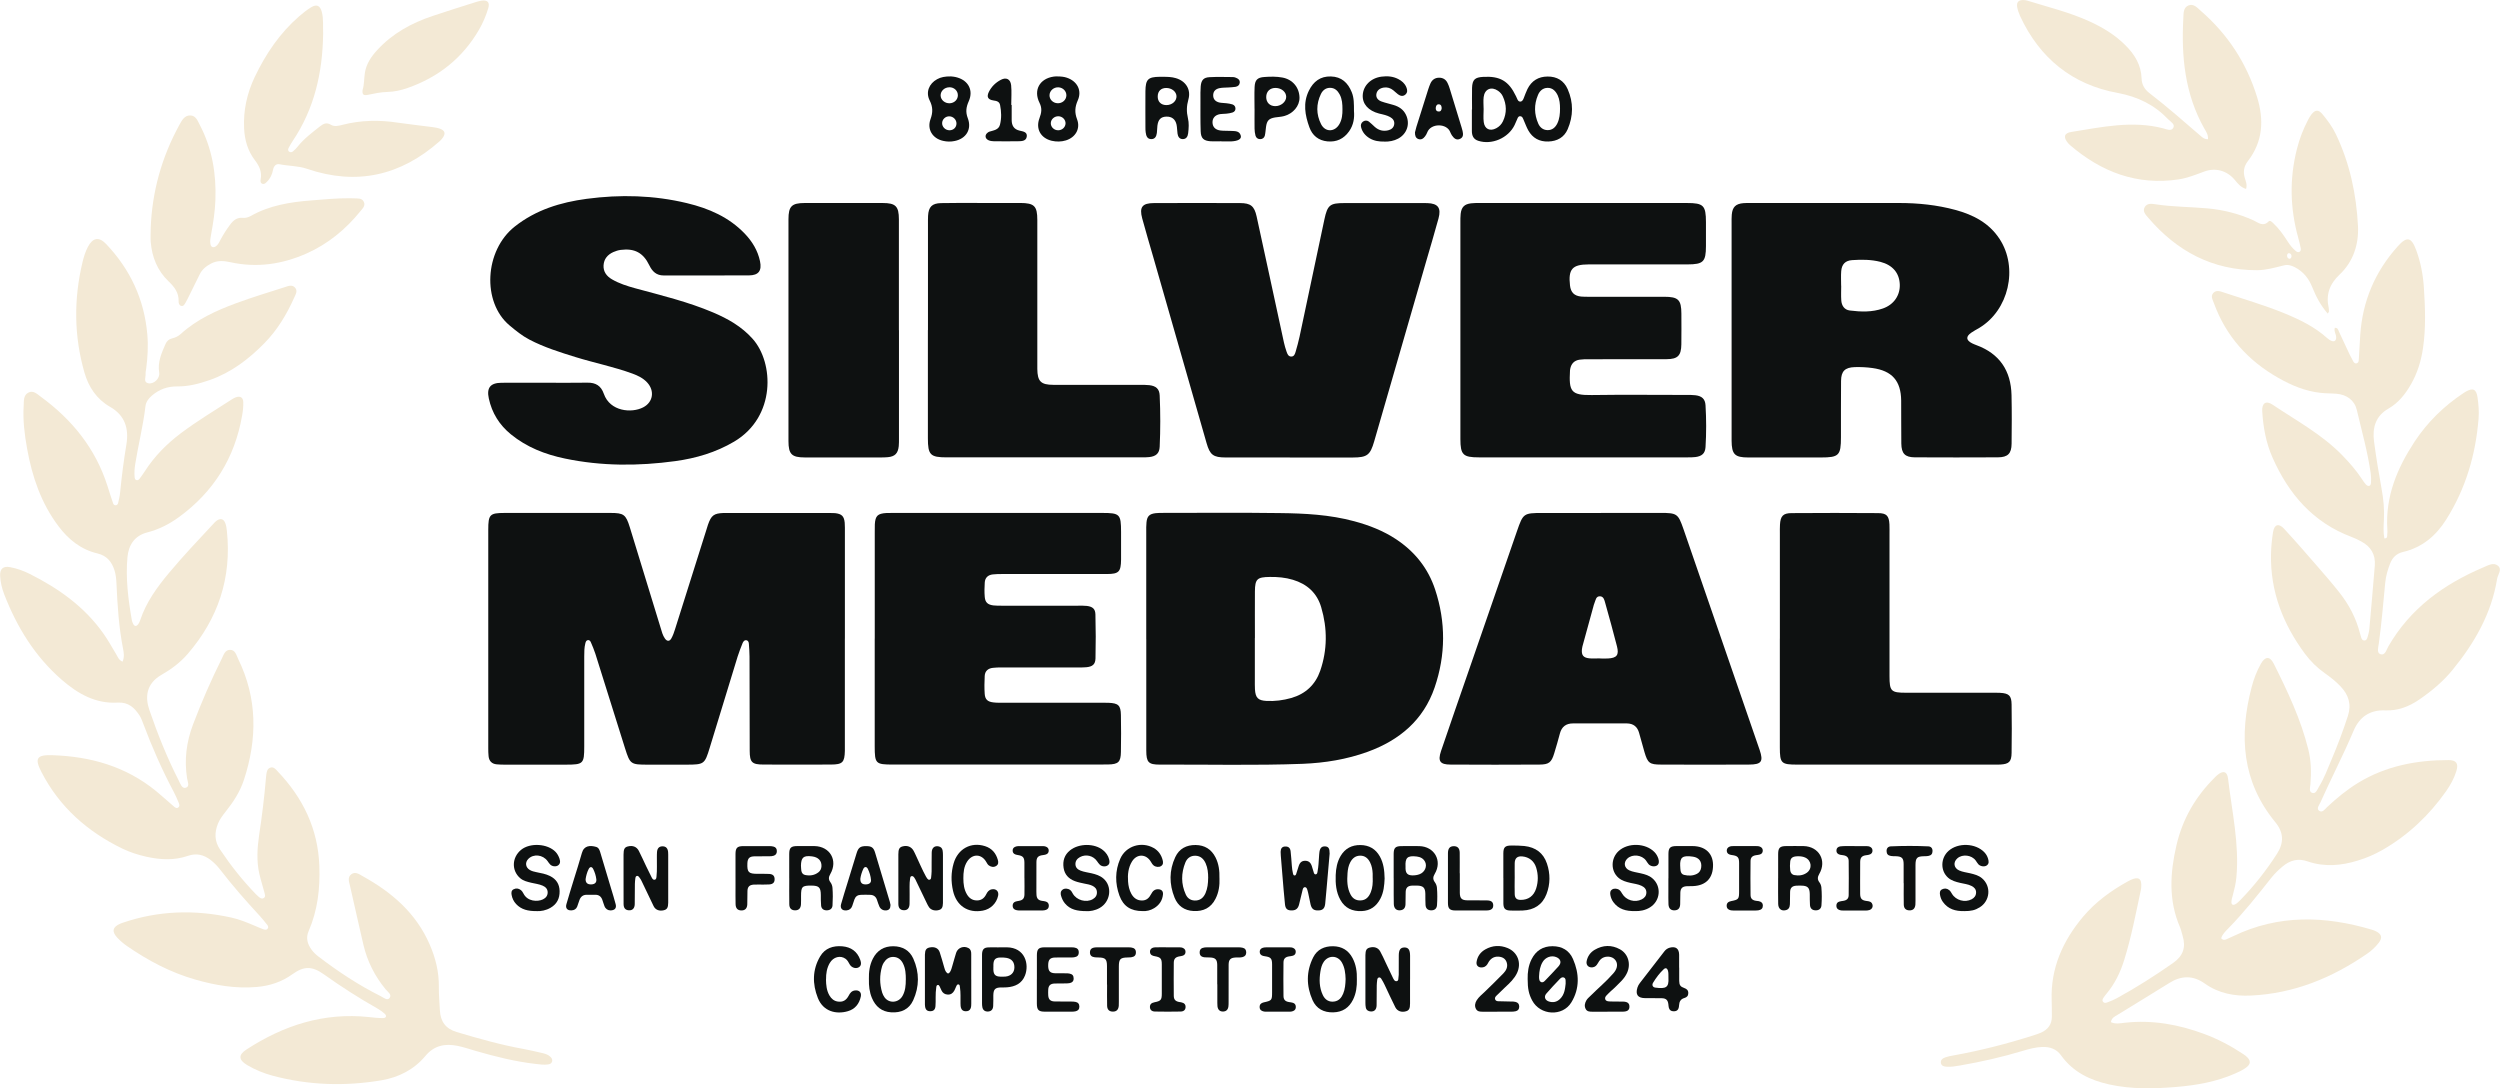
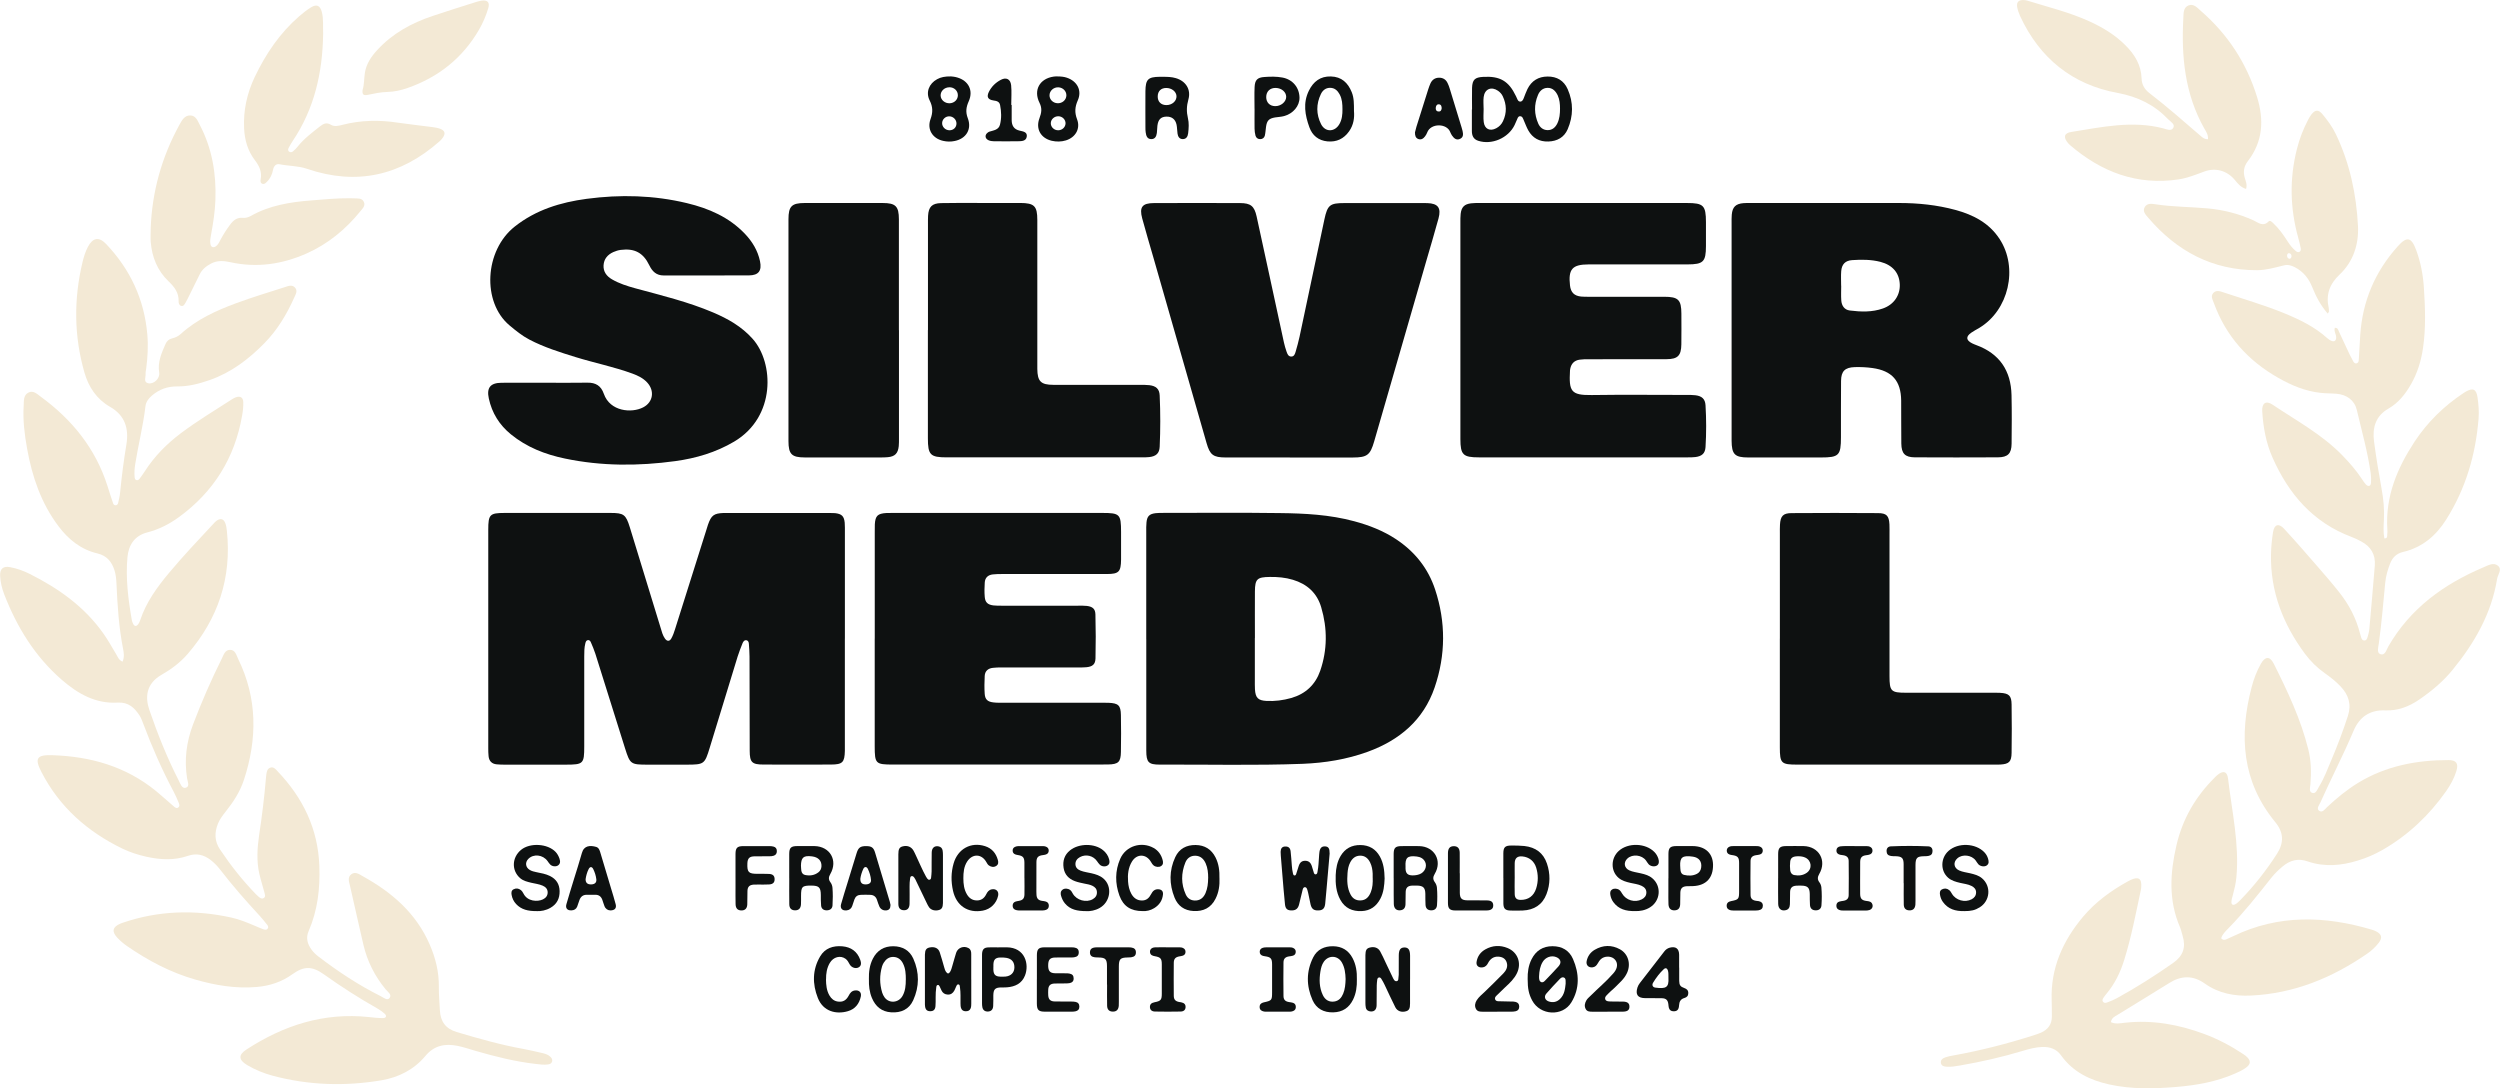
<svg xmlns="http://www.w3.org/2000/svg" viewBox="0 0 699.11 304.34" data-name="Layer 2" id="Layer_2">
  <defs>
    <style>
      .cls-1 {
        fill: #f3e9d5;
      }

      .cls-2 {
        fill: #0e1111;
      }
    </style>
  </defs>
  <g data-name="Layer 1" id="Layer_1-2">
    <g>
      <g>
        <path d="M621.17,262.42c.59.61,1.07.39,1.53.2.62-.27,1.23-.54,1.83-.83,12.65-6.1,25.6-5.7,38.71-1.82.41.12.81.28,1.18.45,1.6.82,1.88,1.8.79,3.22-.93,1.18-2.03,2.24-3.28,3.08-9.79,6.75-20.45,11.11-32.43,11.68-4.6.23-9.05-.59-12.92-3.34-3.34-2.39-6.63-2.28-10.05-.11-4.75,2.99-9.58,5.87-14.35,8.83-.74.45-1.67.8-1.88,2.06,1.26.6,2.61.32,3.87.17,7.66-.86,15.02.46,22.19,3.12,3.87,1.43,7.5,3.35,10.93,5.63.22.14.42.28.62.43,1.66,1.34,1.66,2.39-.07,3.55-.9.61-1.89,1.07-2.89,1.5-5.22,2.29-10.74,3.25-16.34,3.72-6.29.53-12.56.67-18.78-.7-5.4-1.2-10.12-3.47-13.45-8.11-1.28-1.8-3.11-2.44-5.26-2.37-1.86.06-3.64.54-5.41,1.07-5.77,1.75-11.66,3.08-17.61,4.11-1.24.22-2.48.43-3.74.34-.7-.04-1.41-.18-1.59-.98-.18-.93.5-1.38,1.24-1.64.71-.25,1.46-.39,2.2-.52,7.6-1.37,15.06-3.27,22.42-5.62.72-.24,1.45-.46,2.13-.76,1.92-.87,3.04-2.3,3.03-4.49,0-1.51,0-3.01-.05-4.52-.33-9.03,3.13-16.69,8.81-23.45,3.44-4.07,7.71-7.18,12.35-9.77.3-.16.59-.33.89-.46,2.24-1.05,3.19-.42,2.99,2.01,0,.25-.05.5-.1.75-1.39,6.55-2.65,13.14-4.64,19.55-1.07,3.48-2.63,6.71-4.98,9.51-.27.33-.53.65-.76,1-.23.34-.5.75-.25,1.15.33.54.88.41,1.34.22.87-.33,1.72-.67,2.53-1.11,5.45-2.98,10.66-6.3,15.75-9.86,2.84-1.98,3.66-4.4,2.69-7.6-.25-.81-.4-1.66-.73-2.41-3.27-7.53-2.78-15.25-.99-22.94,1.68-7.27,5.29-13.54,10.59-18.81.24-.25.46-.5.72-.71,1.68-1.46,2.88-1.2,3.12.94,1.07,9.13,3.17,18.2,2.33,27.49-.15,1.76-.58,3.47-1.03,5.16-.16.57-.33,1.13-.36,1.71-.06.79.39,1.12,1.1.72.5-.28.94-.71,1.34-1.12,3.88-3.96,7.3-8.32,10.29-12.97,2.02-3.14,1.88-6-.46-8.85-9.34-11.34-10.18-24.16-6.63-37.74.59-2.27,1.42-4.47,2.58-6.54,1.19-2.13,2.53-2.21,3.61-.05,3.87,7.72,7.57,15.53,9.66,23.96.8,3.2.87,6.46.6,9.74-.06.85-.53,2.16.55,2.45,1,.29,1.39-1,1.85-1.75,1.45-2.37,2.4-4.97,3.48-7.52,1.71-4.01,3.24-8.09,4.59-12.24,1.06-3.23.21-5.91-2.05-8.29-1.34-1.41-2.85-2.6-4.43-3.71-2.14-1.51-3.97-3.31-5.54-5.43-6.11-8.26-9.68-17.38-9.48-27.78.05-2.09.24-4.2.58-6.25.35-2.15,1.59-2.53,3.07-.92,3.19,3.45,6.26,6.99,9.34,10.54,2.09,2.4,4.18,4.81,6.14,7.3,2.69,3.39,4.66,7.16,5.74,11.37.11.4.22.81.35,1.21.15.38.31.81.81.84.66.03.85-.49.98-.97.21-.72.42-1.46.49-2.21.52-5.91,1.05-11.85,1.53-17.77.25-3.09-1.12-5.34-3.83-6.77-.89-.47-1.8-.92-2.73-1.26-10.74-4.05-17.54-11.99-22.05-22.19-1.82-4.11-2.6-8.48-2.87-12.93-.14-2.27,1.03-3.1,2.9-1.84,6.67,4.47,13.79,8.3,19.49,14.15,2.05,2.12,3.98,4.31,5.58,6.78.32.49.64.99,1.05,1.41.66.65,1.3.46,1.39-.44.08-.91.05-1.84-.08-2.75-.85-5.99-2.5-11.8-3.88-17.67-.64-2.72-2.81-4.3-5.68-4.54-1.5-.13-3.01-.08-4.51-.26-4.24-.47-8.1-2.09-11.76-4.18-8.47-4.8-14.63-11.63-18-20.86-.33-.92-.99-1.92-.22-2.84.88-1.01,2.04-.48,3.04-.16,5.64,1.88,11.37,3.54,16.88,5.8,4.28,1.76,8.43,3.76,11.91,6.89.37.33.8.65,1.25.82.83.32,1.29-.05,1.32-.93.03-.91-.7-1.72-.38-2.7.84-.1.95.6,1.16,1.06,1.02,2.12,1.98,4.26,2.98,6.37.33.68.68,1.35,1.05,2,.18.29.44.56.81.51.5-.08.67-.49.69-.92.16-2.34.26-4.69.42-7.02.62-9.46,4.13-17.71,10.44-24.76,2.61-2.93,3.85-2.66,5.2,1,1.26,3.4,1.93,6.94,2.16,10.55.36,5.61.58,11.22-.24,16.8-.52,3.6-1.56,7.03-3.39,10.21-1.57,2.73-3.48,5.16-6.25,6.75-3.65,2.08-4.57,5.39-4.06,9.22.58,4.4,1.3,8.79,2.1,13.16.54,2.9.81,5.79.66,8.74-.09,1.72-.21,3.49.13,5.21.95-.02.76-.65.8-1.08.07-.5.07-1.01.03-1.5-.59-9.16,2.77-17.09,7.63-24.5,3.6-5.45,8.2-9.95,13.65-13.56.21-.14.41-.28.63-.4,1.99-1.14,2.96-.73,3.3,1.51.29,2,.46,4.01.3,6.02-.81,10.11-3.6,19.58-9.03,28.2-2.88,4.57-6.75,7.86-12.13,9.1-1.78.42-2.91,1.53-3.57,3.22-.67,1.73-1.19,3.48-1.37,5.34-.55,5.66-1.01,11.35-1.79,16.99-.14,1.03-.64,2.62.39,3,1.4.52,1.73-1.24,2.27-2.15,6.15-10.65,15.51-17.41,26.57-22.1,1.27-.53,2.79-1.48,4.04-.49,1.33,1.05,0,2.48-.2,3.73-1.58,9.73-6.33,17.92-12.45,25.43-2.66,3.27-5.9,5.95-9.37,8.33-2.82,1.93-5.95,3.14-9.42,2.99-4.35-.18-7.25,1.85-8.88,5.68-2.87,6.8-6.29,13.34-9.29,20.08-.33.71-1.15,1.67-.4,2.28.93.73,1.66-.41,2.27-.99,2.69-2.52,5.53-4.86,8.69-6.79,7.78-4.74,16.32-6.36,25.27-6.36,2.2,0,2.85.97,2.19,3.08-.62,2.02-1.63,3.85-2.84,5.59-4.74,6.75-10.59,12.29-17.75,16.42-2.19,1.25-4.49,2.26-6.91,2.99-4.68,1.46-9.39,1.87-14.09.25-2.68-.94-4.91-.32-6.99,1.41-1.16.97-2.25,2.02-3.18,3.2-3.84,4.87-7.69,9.72-12.04,14.16-.79.81-1.66,1.64-1.96,2.73" class="cls-1" />
        <path d="M617.45,38.92c.09-1.31-.55-2.14-1.03-2.98-5.44-9.65-6.46-20.15-5.86-30.92.06-1.29-.03-2.94,1.46-3.51,1.46-.57,2.47.7,3.46,1.56,7.52,6.54,12.78,14.57,15.71,24.11,1.95,6.35,1.65,12.4-2.59,17.88-1.11,1.44-1.37,2.98-.85,4.73.28.91.71,1.87.35,3.04-1.48-.42-2.3-1.48-3.13-2.49-2.17-2.62-5.38-3.53-8.53-2.38-2.36.87-4.7,1.83-7.2,2.21-11.66,1.74-21.59-2.07-30.35-9.57-.2-.17-.36-.34-.54-.54-1.43-1.66-1.18-2.85.94-3.17,8.51-1.35,17-3.25,25.66-.99.92.25,2.22.87,2.78-.12.61-1.05-.71-1.7-1.37-2.38-3.87-4.06-8.49-6.36-14.15-7.4-12.72-2.33-21.82-9.71-27.29-21.48-.38-.84-.68-1.73-.84-2.62-.19-1.28.41-1.9,1.69-1.89.41,0,.85.06,1.24.19,5.83,1.81,11.79,3.25,17.39,5.82,3.67,1.68,7.1,3.76,9.98,6.65,2.56,2.56,4.38,5.49,4.5,9.26.04,1.7.83,3.04,2.16,4.08,4.98,3.83,9.7,7.97,14.45,12.08.5.44,1.03.86,1.96.85" class="cls-1" />
        <path d="M650.93,87.69c-1.97-2.29-3.25-4.71-4.27-7.26-1-2.53-2.51-4.47-4.97-5.73-1.03-.52-1.94-.76-3.09-.47-2.43.6-4.85,1.31-7.4,1.33-12.5.03-22.42-5.3-30.41-14.61-.73-.86-1.77-1.84-.99-3.1.68-1.08,1.94-.88,2.99-.72,4.82.73,9.69.71,14.52,1.14,4.47.41,8.73,1.49,12.82,3.33,1.32.6,2.71,1.95,4.3.3.36-.38.91.18,1.28.52,1.6,1.49,2.85,3.28,4.03,5.11.63.99,1.35,1.91,2.27,2.67.27.23.56.38.91.27.5-.17.54-.64.47-1.04-.2-.99-.43-1.96-.7-2.93-2.3-8.25-2.48-16.51-.37-24.83.72-2.86,1.77-5.58,3.14-8.19.28-.51.56-1.03.93-1.5,1.04-1.32,1.96-1.39,3.06-.06,1.44,1.74,2.79,3.55,3.77,5.61,3.89,8.14,5.73,16.8,6.18,25.72.25,5.1-1.33,9.92-5.1,13.49-2.89,2.73-3.91,5.66-3.08,9.42.08.33.05.67.05.99,0,.08-.08.14-.32.54M640.79,71.85c.06-.45-.05-.85-.5-1.01-.38-.14-.64.11-.71.47-.06.43.06.85.5,1.02.38.14.6-.13.71-.48" class="cls-1" />
        <path d="M34.28,185.01c.55-1.29.35-2.47.13-3.6-1.18-6.02-1.57-12.12-1.84-18.22-.06-1.27-.18-2.52-.56-3.72-.76-2.38-2.14-4.08-4.74-4.7-4.62-1.08-8.11-3.88-10.91-7.61-4.86-6.44-7.37-13.85-8.78-21.69-.72-3.97-1.21-7.97-.96-12,.08-1.31-.11-2.89,1.24-3.64,1.43-.81,2.54.38,3.6,1.15,8.74,6.4,15.28,14.48,18.6,24.94.5,1.59,1,3.19,1.55,4.78.09.32.33.61.72.6.36,0,.62-.29.7-.61.22-.99.47-1.97.56-2.97.44-4.5,1.01-8.98,1.76-13.45.72-4.39-.37-8.1-4.57-10.5-3.75-2.14-6.02-5.55-7.18-9.63-2.92-10.22-2.99-20.49-.53-30.81.35-1.46.8-2.92,1.49-4.26,1.37-2.62,3.1-2.95,5.11-.84,6.76,7.1,10.7,15.55,11.53,25.34.28,3.18.09,6.36-.32,9.54-.07.49-.2.99-.16,1.5.04.92-.65,2.25.7,2.56,1.61.37,3.37-1.38,3.1-2.98-.49-2.92.65-5.42,1.75-7.96.35-.81.94-1.39,1.83-1.59.92-.22,1.74-.6,2.43-1.23,4.5-4.1,9.92-6.55,15.51-8.62,4.48-1.66,9.05-3.02,13.6-4.49.94-.32,2.02-.77,2.84.11.85.9.2,1.9-.2,2.8-2.1,4.71-4.73,9.09-8.35,12.77-4.38,4.46-9.29,8.21-15.29,10.3-2.95,1.02-5.93,1.82-9.08,1.78-2.7-.02-5.08.81-7.14,2.62-.92.81-1.61,1.72-1.75,2.95-.63,5.42-1.99,10.71-2.85,16.09-.19,1.24-.3,2.49-.17,3.75.04.33.12.7.5.79.36.1.65-.09.86-.36.5-.68,1-1.34,1.45-2.05,2.7-4.23,6.16-7.72,10.14-10.72,4.57-3.42,9.45-6.37,14.24-9.45.35-.23.73-.44,1.12-.58,1.22-.42,2.01.02,2.07,1.33.04,1.25-.1,2.52-.32,3.75-2.05,11.88-7.98,21.38-17.72,28.46-2.67,1.94-5.6,3.43-8.79,4.24-3.67.95-5.25,3.62-5.56,6.95-.53,5.87.2,11.7,1.21,17.51.06.4.21.81.41,1.17.38.72.91.67,1.37.08.26-.33.43-.72.56-1.11,1.66-5.04,4.7-9.23,8.05-13.24,3.98-4.76,8.24-9.27,12.46-13.79.29-.32.57-.63.92-.87,1.06-.73,1.92-.49,2.38.71.27.7.38,1.47.45,2.21,1.37,13.08-2.44,24.5-10.99,34.4-2.05,2.36-4.54,4.24-7.23,5.77-4.41,2.52-4.69,6.29-3.45,9.91,2.32,6.74,4.96,13.36,8.21,19.71.44.87.88,2.29,1.93,2.01,1.25-.33.54-1.72.4-2.62-.83-5.17-.19-10.19,1.65-15.06,2.38-6.27,5.05-12.42,8.05-18.43.51-1.01.86-2.42,2.24-2.46,1.57-.06,1.83,1.51,2.36,2.58,5.38,11.01,5.35,22.31,1.6,33.75-1.07,3.29-2.95,6.2-5.11,8.9-.83,1.05-1.65,2.11-2.16,3.37-1,2.49-.98,4.9.56,7.2,2.98,4.46,6.3,8.66,10.05,12.53.24.24.47.47.73.68.39.33.83.7,1.35.45.73-.34.45-.99.32-1.54-.47-1.79-1.04-3.55-1.45-5.34-.8-3.58-.57-7.15-.05-10.75.8-5.3,1.46-10.62,1.91-15.97.03-.33.05-.67.1-1,.13-.74.23-1.57,1.03-1.89.97-.39,1.56.37,2.11.97,7.09,7.42,11.33,16.11,11.69,26.51.23,6.28-.47,12.38-2.99,18.19-.85,1.94-.32,3.63.81,5.2.53.74,1.22,1.39,1.95,1.94,5.48,4.18,11.19,7.97,17.37,11.05.77.38,1.83,1.34,2.47.56.79-.97-.48-1.75-1.07-2.46-3.03-3.69-5.14-7.83-6.22-12.48-1.25-5.48-2.52-10.94-3.74-16.43-.24-1.09-.8-2.41.36-3.27,1.14-.85,2.26.02,3.25.58,8.11,4.48,14.86,10.3,18.65,19.02,1.66,3.8,2.64,7.74,2.58,11.94-.03,2.18.19,4.34.29,6.53.16,3.09,1.6,5.13,4.69,6.05,6.19,1.85,12.39,3.6,18.76,4.75,1.8.33,3.61.77,5.39,1.18.74.18,1.45.43,2.03.97.37.35.67.77.52,1.32-.15.56-.61.78-1.12.84-1.17.17-2.34,0-3.51-.14-5.68-.65-11.2-2.03-16.69-3.62-1.69-.49-3.36-1.06-5.08-1.42-3.5-.72-6.57-.16-9.04,2.81-3.18,3.82-7.44,5.98-12.28,6.81-10.21,1.72-20.36,1.4-30.4-1.27-2.52-.68-4.94-1.66-7.17-2.99-2.4-1.44-2.52-2.83-.2-4.34,10.41-6.78,21.68-10.43,34.27-9.08,1.32.16,2.67.29,4,.28.8-.02,1.03-.6.43-1.18-.61-.56-1.3-1.05-2.03-1.47-5.19-2.93-10.19-6.14-15.03-9.59-3.28-2.34-5.57-2.32-8.75-.04-3.02,2.18-6.38,3.28-10.06,3.59-5.84.5-11.54-.47-17.11-2.07-6.93-1.98-13.21-5.3-19.1-9.37-.97-.67-1.87-1.43-2.68-2.29-1.69-1.78-1.4-3.06.83-4,.23-.1.47-.17.71-.26,9.94-3.38,20.03-3.68,30.24-1.44,2.31.5,4.47,1.4,6.64,2.32.77.33,1.54.67,2.32.95.46.16,1.01.3,1.32-.27.24-.44-.08-.83-.33-1.13-.63-.8-1.26-1.57-1.94-2.32-3.87-4.18-7.62-8.46-11.1-12.97-.77-.99-1.64-1.9-2.65-2.68-1.93-1.47-3.96-1.97-6.35-1.14-3.84,1.32-7.75,1.11-11.66.23-2.3-.52-4.55-1.24-6.66-2.26-9.77-4.74-17.57-11.61-22.6-21.35-2.05-3.93-1.35-4.92,3.07-4.77,10.67.35,20.5,3.15,28.91,10,1.69,1.38,3.3,2.87,4.95,4.28.37.32.83.72,1.32.32.47-.38.26-.95.06-1.4-.41-1-.85-2.01-1.36-2.97-3.27-6.15-6.07-12.51-8.51-19.03-.3-.79-.59-1.59-1.03-2.29-1.44-2.18-3.11-3.79-6.11-3.62-6.18.37-11.15-2.47-15.63-6.36-7.53-6.54-12.57-14.75-16.13-23.95-.63-1.65-1.04-3.38-1.13-5.14-.09-1.98.86-2.8,2.82-2.42,1.89.36,3.72,1.01,5.45,1.88,8.11,4.07,15.37,9.21,20.67,16.76,1.31,1.85,2.38,3.84,3.56,5.78.42.69.65,1.56,1.78,2.02" class="cls-1" />
        <path d="M42.14,63.91c.37-10.28,3.07-19.95,8.02-28.98.68-1.21,1.39-2.68,3.06-2.65,1.6.05,2.07,1.56,2.68,2.71,3.42,6.54,4.6,13.58,4.34,20.89-.11,3.27-.62,6.49-1.21,9.7-.16.92-.37,1.82-.17,2.74.17.83.82,1.03,1.52.55.56-.41.87-1,1.17-1.61.82-1.57,1.76-3.03,2.82-4.46.89-1.2,1.93-2.05,3.57-1.88.76.08,1.51-.15,2.18-.52,5.24-2.97,11-3.89,16.89-4.35,3.58-.28,7.16-.64,10.77-.61.41,0,.84,0,1.26.03.99.06,2.14-.14,2.68.93.57,1.11-.32,1.91-.93,2.66-4.13,5.09-9.04,9.15-15.07,11.83-6.85,3.03-13.93,4.07-21.32,2.43-1.82-.4-3.6-.55-5.37.38-1.39.74-2.51,1.63-3.2,3.06-.91,1.88-1.84,3.75-2.78,5.63-.37.75-.73,1.51-1.15,2.23-.29.47-.57,1.15-1.3.9-.54-.19-.66-.8-.65-1.27.09-2.41-1.2-4.04-2.85-5.61-3.1-2.97-4.59-6.74-4.95-10.96-.1-1.25,0-2.51,0-3.76" class="cls-1" />
        <path d="M90.36,9.58c-.16,10.67-2.42,20.76-8.46,29.77-.41.63-.8,1.27-1.15,1.95-.21.35-.31.82.12,1.11.38.29.83.15,1.14-.15.44-.38.87-.79,1.22-1.25,1.79-2.26,4.08-3.95,6.3-5.71.94-.73,1.81-1.13,2.97-.43,1,.62,2.13.33,3.18.06,5.19-1.35,10.43-1.43,15.71-.61,3.14.46,6.31.79,9.47,1.21.75.1,1.51.22,2.2.47,1.37.51,1.6,1.34.75,2.53-.23.34-.53.66-.84.94-10.89,9.65-23.26,12.48-37.1,7.74-2.53-.87-5.1-.76-7.63-1.27-1.1-.23-1.69.53-1.89,1.56-.25,1.27-.74,2.39-1.68,3.31-.34.33-.72.79-1.28.59-.6-.2-.59-.8-.49-1.28.39-2.08-.4-3.72-1.63-5.33-1.99-2.61-2.86-5.65-3.01-8.92-.24-5.04.83-9.82,2.99-14.37,3.06-6.4,6.97-12.21,12.37-16.91,1.07-.93,2.2-1.84,3.4-2.56,1.54-.94,2.5-.47,2.97,1.29.53,2.05.28,4.17.38,6.27" class="cls-1" />
        <path d="M101.39,25.17c.5-1.52.39-3.22.66-4.87.41-2.49,1.76-4.48,3.44-6.3,4.25-4.64,9.56-7.55,15.44-9.52,3.97-1.34,7.97-2.58,11.96-3.85.55-.17,1.12-.35,1.69-.44,1.74-.27,2.46.45,1.96,2.11-.63,2.09-1.48,4.11-2.58,6-4.61,7.94-11.35,13.29-20,16.31-1.81.63-3.7,1.06-5.64,1.1-1.85.05-3.65.43-5.45.81-1.26.26-1.6-.1-1.48-1.35" class="cls-1" />
      </g>
      <g>
        <path d="M236.26,178.58v28.91c0,.84,0,1.67,0,2.51-.08,3.19-.64,3.79-3.89,3.8-6.29.03-12.58.03-18.86,0-3.23,0-3.85-.62-3.86-3.83-.04-8.8-.03-17.6-.05-26.39,0-1.17-.1-2.34-.18-3.52-.02-.42-.16-.89-.6-1-.58-.15-.96.29-1.15.76-.49,1.24-.99,2.49-1.39,3.76-2.62,8.49-5.21,16.98-7.8,25.49-1.42,4.64-1.55,4.75-6.5,4.76h-10.81c-4.82,0-4.97-.12-6.39-4.6-2.76-8.8-5.51-17.6-8.28-26.38-.35-1.12-.82-2.19-1.28-3.27-.13-.31-.38-.6-.75-.59-.5.03-.66.44-.77.86-.32,1.23-.32,2.49-.32,3.74,0,8.38,0,16.76,0,25.14,0,4.86-.25,5.09-5.13,5.1-5.63,0-11.24,0-16.86,0-.83,0-1.66,0-2.5-.09-1.35-.13-2.13-.92-2.26-2.27-.08-.75-.09-1.51-.09-2.27v-61.08c0-4.24.42-4.67,4.56-4.68,9.88-.02,19.77-.02,29.66,0,3.66,0,4.26.44,5.36,3.99,2.89,9.37,5.74,18.75,8.62,28.13.31,1.03.57,2.12,1.21,3.01.57.81,1.29.84,1.78-.03.45-.8.76-1.68,1.03-2.55,2.95-9.27,5.85-18.54,8.77-27.81.15-.48.3-.98.45-1.44.92-2.64,1.65-3.18,4.36-3.29.26,0,.5,0,.76,0,9.63,0,19.27,0,28.9,0,.5,0,1.01,0,1.51.04,1.87.21,2.53.84,2.71,2.67.07.92.05,1.85.05,2.77v29.66Z" class="cls-2" />
        <path d="M320.54,178.73v-29.9c0-.92-.03-1.84.07-2.76.17-1.71.8-2.34,2.52-2.56.74-.09,1.51-.08,2.26-.08,10.8,0,21.61-.1,32.41.05,7.03.08,14.07.43,20.92,2.29,4.16,1.12,8.11,2.66,11.71,5.04,5.21,3.46,8.93,8.11,10.89,14.03,3.01,9.12,2.98,18.32-.13,27.4-3.12,9.13-9.84,14.76-18.71,17.99-5.88,2.14-12,3.12-18.21,3.37-13.32.5-26.63.16-39.94.22-3.17,0-3.77-.64-3.78-3.92-.02-10.39,0-20.78,0-31.16h0ZM350.91,178.43h0v11.55c0,.93-.02,1.84.03,2.76.14,2.4.87,3.14,3.21,3.27,2.36.12,4.67-.17,6.95-.82,4-1.15,6.74-3.72,8.09-7.61,2.02-5.86,2.03-11.83.28-17.76-1.17-3.99-3.94-6.5-7.92-7.69-2.12-.64-4.27-.82-6.46-.79-3.54.04-4.13.57-4.16,4.04-.03,4.34,0,8.7,0,13.05" class="cls-2" />
-         <path d="M447.68,143.43c5.54,0,11.06,0,16.59,0,4.72,0,5,.21,6.51,4.54,3.39,9.82,6.78,19.63,10.16,29.46,3.61,10.44,7.21,20.9,10.81,31.35.12.33.23.63.33.95,1.09,3.24.52,4.07-2.99,4.08-8.2.04-16.4.04-24.61,0-3.18,0-3.71-.43-4.61-3.48-.51-1.76-1.01-3.55-1.49-5.32-.47-1.78-1.62-2.69-3.44-2.71-5.03,0-10.06,0-15.08,0-1.92,0-3.14.92-3.64,2.8-.5,1.86-1.01,3.71-1.59,5.56-.77,2.55-1.49,3.14-4.12,3.15-8.28.05-16.58.05-24.87,0-2.94,0-3.62-.94-2.67-3.77,2.57-7.62,5.24-15.19,7.86-22.8,4.45-12.9,8.93-25.79,13.38-38.7,1.73-4.99,1.84-5.08,7.14-5.09h16.32ZM447.38,184.1v.04c.76,0,1.52.04,2.27,0,2.47-.13,3.15-.95,2.53-3.39-1.02-4.06-2.17-8.08-3.29-12.13-.22-.79-.42-1.8-1.41-1.87-1.21-.08-1.26,1.11-1.61,1.93-.13.31-.22.64-.3.96-.96,3.48-1.92,6.95-2.86,10.42-.14.49-.28.97-.33,1.47-.17,1.66.36,2.37,1.99,2.56.99.11,2,.02,3,.02" class="cls-2" />
        <path d="M244.62,178.56v-29.66c0-.75,0-1.51.02-2.26.14-2.4.78-3.03,3.25-3.18.59-.03,1.18-.02,1.76-.02,19.52,0,39.04,0,58.56,0,4.95,0,5.28.34,5.29,5.29,0,2.59.02,5.19,0,7.79-.05,3.38-.61,3.99-3.96,4-9.72.02-19.45,0-29.16,0-.93,0-1.84,0-2.76.11-1.33.15-2.17.93-2.24,2.29-.08,1.34-.12,2.68,0,4.01.13,1.54.84,2.17,2.42,2.37.84.1,1.68.08,2.51.08,7.04,0,14.08,0,21.11,0,.85,0,1.68-.04,2.51.06,1.6.2,2.36.81,2.4,2.38.11,4.1.12,8.21.02,12.31-.05,1.67-.85,2.3-2.59,2.46-.84.08-1.68.06-2.51.06h-21.11c-.85,0-1.69,0-2.51.11-1.33.15-2.2.91-2.26,2.27-.08,1.66-.12,3.36,0,5.02.11,1.55.82,2.19,2.41,2.37.91.12,1.84.09,2.76.09,9.13,0,18.26,0,27.4,0,.68,0,1.34,0,2.01.02,2.79.1,3.46.71,3.51,3.42.07,3.44.06,6.87,0,10.3-.04,2.85-.7,3.49-3.65,3.53-3.61.04-7.2.02-10.81.02h-49.27c-4.88,0-5.11-.24-5.12-5.11,0-10.05,0-20.11,0-30.15" class="cls-2" />
        <path d="M497.73,178.61v-29.4c0-.84-.02-1.66.03-2.5.14-2.38.85-3.21,3.24-3.22,8.04-.06,16.08-.06,24.12,0,2.47,0,3.12.75,3.25,3.15.04.93.02,1.84.02,2.76,0,13.24,0,26.47,0,39.7,0,4.19.43,4.62,4.59,4.62,7.87,0,15.74,0,23.61,0,.93,0,1.84-.02,2.77.03,2.42.14,3.14.79,3.17,3.23.07,4.51.07,9.03,0,13.56-.03,2.48-.73,3.12-3.13,3.26-.59.04-1.17.02-1.76.02-18.34,0-36.67.02-55.01,0-4.54,0-4.9-.34-4.91-4.82,0-10.13,0-20.26,0-30.39" class="cls-2" />
      </g>
      <g>
        <path d="M411.65,30.6c0-2.01-.05-4.03,0-6.04.09-2.29.8-2.93,3.08-3.06,4.74-.28,7.18,1.15,9.2,5.39.11.23.2.46.31.68.17.39.36.83.84.84.59.02.83-.48,1.02-.96.34-.84.63-1.72,1.04-2.55,1.15-2.31,3.07-3.49,5.64-3.5,2.6-.02,4.56,1.14,5.61,3.53,1.64,3.71,1.59,7.52,0,11.21-.98,2.27-2.93,3.36-5.42,3.43-2.49.08-4.38-.95-5.6-3.12-.49-.88-.82-1.83-1.23-2.75-.24-.52-.37-1.22-1.1-1.2-.57.02-.68.66-.89,1.1-.22.45-.39.93-.61,1.38-1.76,3.64-6.39,5.63-10.19,4.38-1.34-.44-1.75-1.46-1.75-2.73,0-2.01,0-4.02,0-6.03h.04ZM436.25,30.37c0-1.27-.11-2.52-.64-3.69-.57-1.19-1.42-2.14-2.86-2.11-1.32.03-2.2.87-2.66,1.99-1.14,2.69-1.08,5.41.1,8.06.48,1.04,1.34,1.74,2.55,1.77,1.32.03,2.19-.73,2.75-1.86.64-1.31.76-2.73.76-4.16M414.89,30.39h0c0,1.25-.13,2.52.03,3.75.25,1.96,1.74,2.65,3.48,1.73.84-.44,1.49-1.1,1.89-1.95,1.12-2.35,1.04-4.7-.06-7.02-.29-.62-.75-1.11-1.31-1.51-1.87-1.29-3.74-.51-4.02,1.73-.14,1.06-.02,2.17-.02,3.26" class="cls-2" />
        <path d="M295.6,21.37c1.15,0,1.98.1,2.77.37,2.9.99,4.26,3.6,3.01,6.36-.8,1.82-.9,3.39-.18,5.27.99,2.61-.43,5.05-3.12,5.89-1.3.4-2.64.41-3.97.11-3.09-.74-4.55-3.33-3.43-6.32.55-1.47.8-2.72.02-4.28-1.78-3.55.02-6.78,3.95-7.35.41-.06.83-.05.95-.06M298.21,26.66c0-1.19-.96-2.17-2.22-2.24-1.33-.07-2.48.95-2.5,2.21-.02,1.19.95,2.17,2.22,2.24,1.36.07,2.48-.92,2.5-2.21M295.97,32.51c-1.15-.02-2.13.88-2.12,1.97,0,1.1.99,2,2.13,1.95,1.06-.03,1.92-.84,1.99-1.84.08-1.09-.85-2.06-2-2.08" class="cls-2" />
        <path d="M265.97,21.37c.23.03.99.07,1.7.29,3.16.9,4.58,3.64,3.24,6.64-.73,1.63-.94,3.01-.27,4.76,1.17,3.07-.45,5.72-3.67,6.37-1.07.23-2.16.21-3.24-.04-2.95-.66-4.55-3.2-3.52-6.06.69-1.88.68-3.43-.23-5.23-1.16-2.31-.19-4.71,2.08-5.95,1.05-.57,2.2-.81,3.9-.78M265.44,24.41c-1.36.03-2.45,1.08-2.4,2.33.04,1.23,1.22,2.2,2.56,2.14,1.28-.07,2.24-1.01,2.26-2.2.03-1.29-1.05-2.31-2.41-2.28M265.42,32.53c-1.05,0-1.92.84-1.96,1.86-.03,1.11.92,2.04,2.07,2.04,1.09,0,1.92-.79,1.94-1.85.04-1.11-.92-2.06-2.05-2.05" class="cls-2" />
        <path d="M325.32,21.48c1.18,0,2.35.03,3.49.37,2.81.82,4.31,3.19,3.51,5.99-.5,1.77-.55,3.41-.13,5.17.34,1.38.24,2.84.07,4.26-.11.89-.51,1.66-1.57,1.63-.91-.04-1.28-.73-1.4-1.53-.13-.83-.1-1.68-.27-2.49-.33-1.55-1.35-2.32-2.86-2.27-1.52.04-2.29.82-2.5,2.56-.09.66-.05,1.34-.15,2-.12.88-.45,1.7-1.48,1.73-1.2.04-1.51-.88-1.64-1.85-.08-.49-.08-.99-.08-1.5,0-3.36-.03-6.7,0-10.06.05-3.31.72-3.97,3.99-4.02h1ZM326.18,29.39c1.62,0,2.89-1.16,2.82-2.54-.08-1.25-1.33-2.24-2.85-2.25-1.46,0-2.35.85-2.4,2.28-.06,1.54.91,2.51,2.43,2.51" class="cls-2" />
-         <path d="M387.12,39.59c-1.44.03-2.85-.17-4.11-.92-1.19-.72-2.05-1.72-2.39-3.09-.15-.6-.02-1.17.52-1.57.54-.37,1.14-.39,1.65-.02.6.45,1.1,1.01,1.68,1.51,1.08.95,2.34,1.28,3.73.94.87-.22,1.54-.73,1.68-1.66.15-.97-.37-1.61-1.15-2.05-.43-.25-.91-.41-1.39-.56-.56-.18-1.13-.27-1.7-.42-3.01-.79-4.69-2.68-4.56-5.15.14-2.67,2.28-4.79,5.27-5.17,1.61-.21,3.17-.09,4.65.67.99.5,1.81,1.21,2.26,2.26.32.74.41,1.5-.26,2.09-.67.59-1.41.4-2.06-.08-.47-.35-.88-.78-1.34-1.14-.76-.6-1.63-.89-2.58-.75-1.06.16-1.94.69-2.13,1.83-.16,1.07.53,1.75,1.46,2.08,1.1.4,2.26.63,3.38.98,1.5.45,2.73,1.26,3.43,2.72,1.23,2.52.32,5.33-2.16,6.67-1.21.65-2.52.87-3.88.85" class="cls-2" />
        <path d="M378.63,31.07c.16,1.79-.07,3.83-1.36,5.65-1.5,2.11-3.5,3.05-6.05,2.82-2.53-.24-4.24-1.66-5.06-3.95-1.22-3.37-1.84-6.8-.13-10.25,1.26-2.55,3.21-4.05,6.15-3.96,2.97.08,4.75,1.75,5.82,4.39.66,1.61.62,3.27.63,5.29M375.41,30.57c0-1.42-.08-2.85-.76-4.13-.57-1.08-1.4-1.89-2.73-1.88-1.2,0-2.06.73-2.54,1.74-1.34,2.79-1.34,5.67.05,8.42,1.18,2.32,3.85,2.24,5.14-.04.72-1.27.86-2.69.84-4.12" class="cls-2" />
        <path d="M395.7,36.97c.1-.36.22-.95.39-1.5,1.09-3.51,2.21-7.01,3.32-10.53.19-.55.37-1.11.62-1.64.46-.99,1.25-1.55,2.36-1.57,1.11-.02,1.93.48,2.41,1.48.26.52.46,1.07.63,1.64,1.11,3.59,2.21,7.19,3.3,10.8.09.32.19.64.27.97.18.85.28,1.73-.66,2.19-1.04.51-1.74-.11-2.3-.93-.18-.29-.35-.58-.47-.89-.92-2.57-5.49-2.6-6.46.06-.14.38-.36.76-.61,1.09-.49.65-1.12,1.05-1.95.71-.71-.32-.87-.97-.86-1.88M403.16,30.27c-.02-.54-.15-1.05-.76-1.1-.61-.05-.85.44-.9.97-.06.53.15.99.76,1.04.63.06.84-.38.9-.91" class="cls-2" />
-         <path d="M341.56,39.51c-1,0-2.01.05-3.01,0-1.99-.14-2.72-.82-2.79-2.82-.1-3.01-.05-6.03-.06-9.04,0-1.17-.03-2.35.07-3.52.15-1.72.8-2.47,2.5-2.55,2.17-.12,4.34-.04,6.53-.03.25,0,.5.07.74.16.67.24,1.23.63,1.15,1.43-.07.65-.54,1.03-1.17,1.14-.66.11-1.33.13-2,.18-.83.06-1.68.02-2.49.19-1.09.22-1.81.89-1.77,2.1.04,1.08.72,1.67,1.69,1.91.64.15,1.33.12,1.99.21.58.07,1.16.15,1.71.33.49.17.83.57.84,1.14.03.57-.33.95-.83,1.12-.55.18-1.13.27-1.71.33-.58.08-1.17.02-1.75.12-1.4.24-2.16,1.09-2.13,2.34.03,1.25.79,2.07,2.25,2.25.99.12,2.01.04,3.01.11,1.07.06,2.3-.04,2.65,1.34.24.94-.77,1.49-2.66,1.59-.16,0-.33,0-.49,0h-2.27v-.02Z" class="cls-2" />
        <path d="M350.82,30.41c0-2.01-.07-4.02.02-6.03.08-2.01.77-2.72,2.75-2.85,1.67-.12,3.36-.16,5.01.15,2.87.52,4.75,2.77,4.8,5.63.03,2.32-1.78,4.49-4.36,5.16-.82.22-1.66.24-2.48.37-1.71.3-2.27.87-2.52,2.61-.12.83-.15,1.68-.34,2.48-.15.6-.64.99-1.31.98-.67,0-1.14-.39-1.3-.99-.17-.63-.25-1.32-.26-1.98-.03-1.84,0-3.67,0-5.53h0ZM356.57,29.68c1.62.04,3.1-1.19,3.11-2.59,0-1.35-1.26-2.44-2.89-2.5-1.63-.05-2.7.98-2.7,2.56,0,1.5.99,2.5,2.47,2.53" class="cls-2" />
        <path d="M282.91,29.34c0,1.42,0,2.85,0,4.27.02,1.5.62,2.56,2.21,2.92.95.23,2.24.35,2,1.72-.2,1.22-1.44,1.24-2.44,1.25-2.26.03-4.51.03-6.77,0-.49,0-1.01-.08-1.47-.28-1.03-.46-1.11-1.52-.2-2.16.13-.1.28-.19.43-.24,1.17-.38,2.59-.47,2.97-1.96.46-1.8.39-3.65.03-5.48-.19-.97-.95-1.16-1.87-1.29-1.57-.24-1.95-1.02-1.25-2.43.73-1.46,1.88-2.57,3.32-3.33,1.49-.8,2.7-.23,2.89,1.5.18,1.81.03,3.66.03,5.51h.13Z" class="cls-2" />
      </g>
      <g>
        <path d="M484.23,92.33c0-9.99,0-19.97,0-29.96,0-.78-.02-1.56.05-2.34.19-2.15,1.1-3.04,3.27-3.22.62-.05,1.25-.04,1.87-.04,13.89,0,27.77-.02,41.66,0,5.32,0,10.6.54,15.75,1.94,4.99,1.36,9.42,3.64,12.35,8.13,5.29,8.11,2.54,19.97-5.75,24.89-.72.42-1.46.81-2.14,1.28-1.6,1.09-1.53,2.12.18,2.99.37.19.76.34,1.15.49,6.55,2.39,9.74,7.18,9.89,14.03.1,4.52.07,9.05.02,13.57-.03,2.75-1.05,3.78-3.82,3.8-7.75.04-15.5.04-23.25,0-2.74-.02-3.73-1.06-3.77-3.85-.06-4,0-8.01-.04-12.01-.05-5.53-2.56-8.35-8.01-9.11-1.66-.23-3.31-.31-4.98-.26-2.71.09-3.8,1.13-3.82,3.85-.05,5.25-.02,10.51-.03,15.76,0,5.09-.56,5.66-5.61,5.66-6.76,0-13.52.01-20.28,0-3.82,0-4.66-.87-4.69-4.7,0-.1,0-.21,0-.31,0-10.19,0-20.39,0-30.58ZM514.87,79.91s0,0,.01,0c0,1.35-.07,2.71.02,4.05.09,1.5.86,2.68,2.39,2.87,3.11.39,6.25.5,9.26-.57,3.1-1.09,4.86-3.73,4.71-6.81-.15-3.16-2.05-5.35-5.4-6.22-2.6-.67-5.26-.67-7.91-.49-1.93.13-2.92,1.16-3.07,3.1-.1,1.34-.02,2.7-.02,4.05Z" class="cls-2" />
        <path d="M152.39,107.03c3.95,0,7.91.05,11.86-.02,2.33-.04,3.83.86,4.61,3.12,1.73,4.95,7.76,5.47,11.01,3.78,2.79-1.45,3.25-4.63,1.11-6.95-1.14-1.23-2.58-1.92-4.1-2.48-5.18-1.9-10.61-2.98-15.88-4.61-4.42-1.37-8.84-2.75-12.97-4.91-2.04-1.07-3.8-2.5-5.56-3.98-7.72-6.49-7-20.92,1.47-27.62,5.93-4.69,12.81-6.78,20.12-7.76,9.41-1.25,18.78-1.02,28.05,1.21,6.11,1.47,11.74,3.9,16.18,8.55,2.09,2.19,3.61,4.7,4.24,7.68.56,2.65-.38,3.95-3.06,3.97-7.96.05-15.91,0-23.87.02-2.05,0-3.19-1.11-4.04-2.87-1.68-3.49-4.13-4.77-7.97-4.28-.71.09-1.43.32-2.08.61-1.58.71-2.62,1.91-2.73,3.69-.11,1.8.87,3.07,2.35,3.93,2.04,1.19,4.27,1.89,6.53,2.51,7.32,1.99,14.72,3.77,21.74,6.75,4.14,1.76,7.98,3.92,11.06,7.37,5.96,6.66,6.59,21.8-5.17,28.76-5.13,3.03-10.67,4.65-16.47,5.45-10.32,1.41-20.64,1.42-30.88-.73-5.51-1.15-10.66-3.16-15.08-6.77-3.22-2.63-5.3-5.97-6.17-10.03-.65-2.99.44-4.35,3.52-4.38,4.06-.04,8.11,0,12.17-.01Z" class="cls-2" />
        <path d="M360.69,127.93c-5.98,0-11.96.01-17.94,0-3.46-.01-4.39-.7-5.34-4.02-4.97-17.29-9.92-34.59-14.87-51.89-1.05-3.65-2.14-7.28-3.13-10.95-.85-3.16,0-4.27,3.31-4.28,8.01-.03,16.02-.03,24.03,0,2.99.01,4.01.81,4.66,3.75,2.57,11.73,5.08,23.48,7.63,35.22.19.86.44,1.71.73,2.55.22.64.48,1.37,1.28,1.4.85.03,1.08-.72,1.27-1.37.4-1.4.8-2.8,1.1-4.22,2.33-10.94,4.61-21.88,6.95-32.81.86-4,1.56-4.52,5.58-4.52,7.38-.01,14.77,0,22.15,0,.36,0,.73,0,1.09.01,2.95.11,3.88,1.35,3.08,4.29-1.11,4.06-2.32,8.1-3.49,12.14-4.83,16.74-9.67,33.47-14.5,50.21-1.1,3.81-1.96,4.49-5.96,4.5-5.88.01-11.75,0-17.63,0Z" class="cls-2" />
        <path d="M408.39,92.37c0-10.04,0-20.08,0-30.11,0-.83-.01-1.67.08-2.49.22-1.86,1.04-2.68,2.89-2.91.77-.1,1.56-.09,2.34-.09,19.35,0,38.69,0,58.04,0,4.64,0,5.31.68,5.32,5.33,0,2.24,0,4.47,0,6.71-.01,4.41-.73,5.12-5.2,5.13-8.37,0-16.75,0-25.12,0-.83,0-1.66,0-2.5,0-4.56.01-5.72,1.32-5.2,5.89.22,1.93,1.17,2.9,3.1,3.1.72.07,1.45.06,2.18.06,7.02,0,14.04,0,21.06,0,3.96,0,4.79.84,4.81,4.73.01,2.86.03,5.72-.01,8.58-.04,3.14-1,4.13-4.13,4.14-7.28.03-14.56.01-21.84.02-.83,0-1.67,0-2.49.12-1.45.21-2.32,1.09-2.61,2.53-.03.15-.06.31-.07.46-.31,5.8.17,6.99,6.09,6.9,8.84-.13,17.68-.03,26.52-.03.83,0,1.67-.01,2.49.09,1.78.23,2.69,1.02,2.8,2.8.23,3.89.24,7.8,0,11.69-.11,1.78-1.03,2.56-2.82,2.79-.72.09-1.45.09-2.18.09-19.45,0-38.9,0-58.35,0-4.47,0-5.19-.72-5.2-5.13,0-10.14,0-20.28,0-30.42Z" class="cls-2" />
        <path d="M259.5,92.32c0-9.88,0-19.76,0-29.64,0-.78-.01-1.56.03-2.34.14-2.48,1.09-3.48,3.61-3.54,3.48-.08,6.97-.04,10.45-.04,3.9,0,7.8-.01,11.7,0,3.94.02,4.79.84,4.79,4.75.01,13.26,0,26.52,0,39.78,0,.62,0,1.25,0,1.87.04,3.49.98,4.45,4.49,4.46,8.11.02,16.22,0,24.34.01.83,0,1.67-.01,2.49.08,1.86.22,2.82,1.03,2.9,2.88.22,4.78.22,9.57,0,14.34-.08,1.86-1.03,2.67-2.89,2.89-.77.09-1.56.08-2.34.08-18.1,0-36.19,0-54.29,0-4.63,0-5.3-.68-5.3-5.34,0-10.09,0-20.18,0-30.27Z" class="cls-2" />
        <path d="M251.39,92.34c0,10.08,0,20.17,0,30.25,0,.73.01,1.46-.06,2.18-.21,2.01-1.06,2.9-3.07,3.08-1.29.11-2.6.07-3.9.07-6.45,0-12.89.01-19.34,0-3.62-.01-4.52-.91-4.53-4.54-.01-20.69-.01-41.38,0-62.07,0-3.63.91-4.53,4.52-4.54,7.28-.02,14.56-.02,21.83,0,3.62,0,4.52.91,4.53,4.54.02,10.34,0,20.69,0,31.03Z" class="cls-2" />
      </g>
      <g>
        <path d="M271.61,273.92c0,2.24,0,4.48,0,6.72,0,.45-.01.9-.17,1.32-.24.64-.74.84-1.38.83-.62,0-1.07-.25-1.29-.85-.16-.43-.16-.88-.17-1.33-.02-1.5.07-3-.15-4.5-.05-.33,0-.77-.44-.82-.42-.05-.52.38-.67.68-.17.35-.29.74-.49,1.08-.39.69-.96,1.11-1.79,1.08-.84-.03-1.45-.43-1.8-1.2-.17-.36-.31-.73-.49-1.08-.11-.21-.24-.45-.52-.41-.32.04-.38.32-.42.59-.14.97-.19,1.94-.18,2.91,0,.82.02,1.64-.05,2.45-.09.98-.58,1.4-1.48,1.39-.86,0-1.31-.42-1.43-1.36-.05-.34-.04-.68-.04-1.03,0-4.32,0-8.64,0-12.96,0-.16,0-.32,0-.47.03-1.31.37-1.82,1.34-2.01,1.34-.27,2.4.18,2.79,1.31.48,1.39.84,2.83,1.26,4.24.13.46.26.92.54,1.31.38.54.75.54,1.1-.02.35-.56.49-1.22.68-1.85.35-1.16.65-2.34,1.02-3.49.47-1.45,2.15-2.06,3.48-1.31.64.36.74,1,.74,1.64.01,2.37,0,4.74,0,7.11,0,0,0,0,0,0Z" class="cls-2" />
        <path d="M427.2,273.79c-.04-1.86.2-3.78,1.11-5.57,1.21-2.38,3.15-3.62,5.83-3.62,2.66,0,4.69,1.17,5.74,3.58,1.78,4.08,1.9,8.26-.46,12.13-2.48,4.06-8.74,3.66-10.96-.54-.94-1.77-1.26-3.28-1.26-5.99ZM430.39,273c0,.16-.01.32,0,.47.05.45.07.93.55,1.15.54.24.9-.15,1.22-.49,1.23-1.29,2.48-2.57,3.67-3.9.93-1.04.63-2.09-.68-2.6-1.36-.53-2.96.06-3.75,1.37-.74,1.23-.95,2.6-1.01,4ZM437.82,275.11c0-.29,0-.4,0-.5-.02-.46.08-1-.47-1.24-.54-.23-.93.15-1.24.48-1.25,1.31-2.51,2.63-3.69,4.01-.73.84-.38,1.84.68,2.19,1.17.39,2.24.18,3.14-.69,1.26-1.21,1.42-2.82,1.58-4.25Z" class="cls-2" />
        <path d="M371.83,238.64c-.27,3.12-.56,6.38-.84,9.63-.13,1.47-.25,2.94-.4,4.4-.13,1.31-.64,1.85-1.76,1.92-1.37.09-2.03-.36-2.34-1.68-.25-1.08-.45-2.16-.68-3.25-.04-.21-.1-.41-.16-.61-.13-.4-.21-.92-.7-.95-.53-.03-.62.51-.72.9-.34,1.3-.62,2.61-.95,3.92-.28,1.12-.88,1.63-1.91,1.67-1.3.05-1.89-.37-2.03-1.67-.3-2.83-.51-5.66-.75-8.5-.15-1.7-.28-3.41-.42-5.12-.03-.37-.06-.74-.05-1.1.02-.94.41-1.42,1.18-1.48.94-.07,1.5.35,1.61,1.32.15,1.33.24,2.67.34,4.01.05.76.16,1.52.33,2.26.05.24.14.49.42.51.29.03.41-.23.48-.45.24-.7.45-1.4.67-2.11.33-1.07.89-1.55,1.83-1.55.94,0,1.53.46,1.87,1.5.17.5.28,1.02.46,1.51.11.33.15.83.63.78.46-.05.45-.53.52-.88.26-1.3.29-2.61.39-3.93.04-.5.05-1,.13-1.49.19-1.16.71-1.6,1.71-1.5.81.08,1.15.63,1.13,1.9Z" class="cls-2" />
        <path d="M251.22,245.62c0-2.24,0-4.48,0-6.72,0-1.45.29-1.97,1.19-2.21,1.27-.34,2.37.06,3.01,1.12.26.43.45.89.67,1.34.95,2,1.79,4.05,2.86,5.99.1.18.21.37.34.53.17.21.36.41.66.34.3-.07.41-.32.43-.59.06-.58.13-1.15.14-1.73.02-1.77-.01-3.53.03-5.3.03-1.3.79-1.93,1.91-1.71.65.13,1.03.52,1.14,1.16.07.41.09.84.09,1.26,0,4.32,0,8.64,0,12.96,0,.16,0,.32,0,.47-.03,1.21-.31,1.71-1.11,1.95-1.07.32-2.21.03-2.78-.78-.27-.38-.47-.82-.68-1.25-1.05-2.18-2.1-4.37-3.15-6.55-.08-.17-.18-.33-.29-.47-.2-.25-.4-.52-.78-.42-.35.09-.36.42-.4.7-.23,1.44-.1,2.89-.13,4.34-.02.92.02,1.85-.02,2.77-.05,1.18-.62,1.76-1.62,1.72-.97-.04-1.5-.6-1.51-1.74-.02-2.4,0-4.8,0-7.19,0,0,0,0,0,0Z" class="cls-2" />
-         <path d="M174.37,245.69c0-2.24,0-4.48,0-6.72,0-1.52.29-2.04,1.21-2.27,1.35-.35,2.47.07,3.08,1.27.72,1.41,1.36,2.86,2.04,4.28.49,1.02.98,2.04,1.5,3.05.18.34.38.78.85.71.5-.07.5-.56.54-.94.2-1.76.06-3.53.1-5.29.01-.53-.01-1.06.04-1.58.1-1.03.64-1.54,1.56-1.53.92,0,1.43.53,1.54,1.56.03.26.03.53.03.79,0,4.4,0,8.8,0,13.2,0,.08,0,.16,0,.24-.02,1.36-.33,1.87-1.25,2.09-1.23.3-2.32-.1-2.83-1.15-1.15-2.34-2.25-4.71-3.38-7.06-.16-.33-.35-.65-.58-.94-.19-.23-.38-.57-.76-.44-.32.11-.37.43-.4.72-.06.5-.11,1-.12,1.49-.02,1.9,0,3.79-.04,5.69-.03,1.2-.68,1.79-1.71,1.7-.93-.09-1.4-.63-1.41-1.75-.02-2.21-.01-4.43-.01-6.64,0-.16,0-.32,0-.47Z" class="cls-2" />
        <path d="M394.31,273.91c0,2.24,0,4.48,0,6.72,0,1.41-.28,1.92-1.13,2.17-1.23.36-2.42-.01-2.99-1.13-1.05-2.07-1.99-4.18-2.99-6.27-.26-.55-.55-1.08-.87-1.59-.16-.26-.37-.56-.75-.46-.33.09-.41.39-.45.68-.06.5-.12.99-.13,1.49-.02,1.87,0,3.74-.04,5.61-.03,1.18-.62,1.77-1.62,1.72-.73-.04-1.27-.38-1.41-1.14-.08-.41-.1-.84-.1-1.26,0-4.37,0-8.75,0-13.12,0-.08,0-.16,0-.24.02-1.34.3-1.85,1.14-2.09,1.24-.36,2.38-.03,2.97,1.01.59,1.03,1.05,2.12,1.56,3.19.66,1.38,1.29,2.77,1.97,4.14.24.48.5,1.16,1.13,1.03.58-.12.4-.84.5-1.3.07-.33.05-.68.05-1.02,0-1.61,0-3.21.01-4.82,0-1.62.46-2.26,1.56-2.28,1.13-.01,1.59.65,1.6,2.31,0,.26,0,.53,0,.79,0,1.95,0,3.9,0,5.85Z" class="cls-2" />
        <path d="M389.73,245.58c0-2.26-.01-4.53,0-6.79.01-1.69.49-2.17,2.17-2.18,1.66-.01,3.32-.03,4.98,0,4.27.1,6.52,4.12,4.33,7.77-.5.83-.56,1.54.03,2.32.33.45.54.97.59,1.53.14,1.63.13,3.26.02,4.89-.07.98-.68,1.46-1.63,1.45-.94-.01-1.51-.5-1.58-1.51-.07-1.02-.03-2.05-.05-3.08-.03-1.74-.59-2.3-2.35-2.33-.47,0-.95-.02-1.42.01-1.15.07-1.68.59-1.73,1.74-.05,1.16,0,2.32-.05,3.47-.04,1-.47,1.51-1.27,1.66-1.17.22-1.97-.42-2-1.71-.05-1.74-.02-3.47-.03-5.21,0-.68,0-1.37,0-2.05h0ZM393.05,242.34c0,.08-.01.34,0,.6.06,1.31.62,1.84,1.94,1.86.69,0,1.37-.09,2.01-.34,1.42-.55,2.14-2.14,1.54-3.41-.46-.97-1.32-1.4-2.34-1.53-2.71-.34-3.27.42-3.15,2.82Z" class="cls-2" />
        <path d="M220.7,245.6c0-2.27-.01-4.53,0-6.8.01-1.73.49-2.19,2.23-2.2,1.61-.01,3.21-.02,4.82,0,4.38.08,6.63,4.04,4.44,7.82-.46.79-.57,1.49.01,2.26.35.47.56,1.02.6,1.61.12,1.63.11,3.26.01,4.89-.05.88-.64,1.35-1.53,1.39-.92.04-1.57-.41-1.66-1.32-.1-.99-.07-2-.08-3-.02-2.07-.53-2.58-2.56-2.6-2.67-.03-2.97.27-2.97,2.91,0,.76.02,1.53-.02,2.29-.06,1.16-.61,1.72-1.64,1.72-1.02,0-1.62-.56-1.63-1.71-.04-2.42-.01-4.85-.01-7.27,0,0,0,0-.01,0ZM223.99,242.17c.03.45.03.9.1,1.33.09.59.44,1.05,1.03,1.18,1.34.28,2.63.12,3.74-.74.54-.42.83-1,.86-1.71.06-1.53-.89-2.53-2.64-2.75-2.4-.3-3.07.29-3.1,2.68Z" class="cls-2" />
        <path d="M497.25,245.61c0-2.26-.01-4.53,0-6.79.01-1.73.48-2.2,2.21-2.22,1.63-.01,3.27-.03,4.9,0,4.32.1,6.56,4.07,4.38,7.8-.48.82-.56,1.55.04,2.33.32.42.51.93.56,1.46.14,1.66.14,3.32.02,4.97-.07.94-.67,1.41-1.59,1.41-.95,0-1.54-.48-1.62-1.47-.08-1.02-.04-2.05-.06-3.08-.03-1.79-.59-2.34-2.39-2.36-.47,0-.95-.02-1.42.02-1.1.08-1.64.59-1.69,1.7-.05,1.16,0,2.32-.05,3.47-.04.98-.41,1.49-1.16,1.67-1.21.31-2.09-.37-2.12-1.73-.04-2.21-.02-4.42-.02-6.64,0-.18,0-.37,0-.55h0ZM502.91,239.45c-1.51-.01-2.16.38-2.29,1.48-.1.81-.09,1.63,0,2.44.08.69.45,1.21,1.15,1.34,1.23.23,2.43.1,3.48-.64,1.6-1.13,1.36-3.42-.41-4.25-.61-.28-1.26-.37-1.92-.37Z" class="cls-2" />
        <path d="M420.4,245.5c0-2.29-.01-4.58,0-6.87.01-1.69.49-2.17,2.16-2.18,1.24-.01,2.47,0,3.71.13,3.14.34,5.33,1.94,6.33,4.93.95,2.82.94,5.72-.13,8.52-1.15,3-3.48,4.45-6.65,4.59-1.13.05-2.26.03-3.39.01-1.49-.03-2-.52-2.02-2-.02-2.37,0-4.74,0-7.11h0ZM423.57,245.63h0c0,1.48-.04,2.95.01,4.43.04,1.11.57,1.58,1.64,1.59,2.16.02,3.69-1.08,4.36-3.2.61-1.94.6-3.89,0-5.84-.57-1.82-1.97-2.94-3.87-3.12-1.38-.13-2.1.48-2.13,1.88-.03,1.42,0,2.85,0,4.27Z" class="cls-2" />
        <path d="M150.03,254.78c-2.32.02-4.24-.39-5.72-1.99-.66-.71-1.07-1.57-1.24-2.52-.11-.61-.11-1.25.56-1.59.69-.35,1.38-.27,2,.21.34.26.57.62.76,1,1.12,2.23,3.94,2.34,5.43,1.62.82-.4,1.34-1.03,1.33-1.98-.01-.93-.58-1.5-1.38-1.85-1.02-.45-2.14-.56-3.21-.82-1.1-.27-2.22-.52-3.11-1.29-2.45-2.13-2.32-5.79.27-7.92,2.5-2.04,7.4-1.75,9.63.57.53.55.86,1.2,1.11,1.9.31.88.15,1.53-.44,1.91-.59.38-1.57.29-2.13-.24-.3-.29-.53-.65-.77-.99-1.31-1.81-3.93-2.1-5.39-.6-.96.99-.78,2.36.42,3.08.57.34,1.22.49,1.86.62,1.29.26,2.59.48,3.79,1.07,1.74.87,2.65,2.25,2.69,4.21.04,2.05-.75,3.64-2.53,4.67-1.29.75-2.7,1.01-3.93.94Z" class="cls-2" />
        <path d="M303.81,254.79c-2.53,0-4.53-.39-6.01-2.16-.52-.62-.84-1.33-1.07-2.09-.2-.68-.19-1.31.45-1.78.56-.4,1.48-.33,2.08.12.35.27.54.64.74,1.01,1.06,1.86,3.74,2.62,5.59,1.56.75-.43,1.21-1.07,1.16-2-.04-.88-.54-1.4-1.27-1.75-.69-.34-1.46-.45-2.2-.6-.9-.19-1.81-.37-2.68-.69-1.75-.65-2.89-1.85-3.17-3.71-.29-1.95.22-3.66,1.83-4.93,2.5-1.97,6.84-1.98,9.23,0,.81.67,1.4,1.5,1.67,2.53.17.67.22,1.32-.48,1.75-.61.38-1.59.28-2.13-.25-.3-.29-.54-.64-.78-.99-1.07-1.54-3.12-2.03-4.77-1.13-.79.44-1.3,1.1-1.26,2.03.04.93.64,1.45,1.47,1.77.97.37,1.99.49,2.99.72,1.22.28,2.4.64,3.37,1.48,2.57,2.21,1.99,6.54-1.09,8.25-1.26.7-2.62.92-3.66.87Z" class="cls-2" />
        <path d="M457.18,254.78c-2.49.04-4.55-.52-6.01-2.5-.43-.59-.7-1.24-.83-1.94-.12-.61-.11-1.23.51-1.62.55-.35,1.48-.26,2.01.17.33.27.55.63.76,1,1.09,1.88,3.56,2.6,5.49,1.61.79-.4,1.28-1,1.29-1.92,0-.95-.57-1.5-1.35-1.87-.98-.47-2.08-.57-3.13-.82-1.19-.28-2.37-.6-3.31-1.41-2.22-1.89-2.19-5.45.03-7.49,2.62-2.41,7.56-2.26,10.03.3.51.53.85,1.13,1.08,1.82.29.91.15,1.59-.4,1.93-.66.41-1.76.26-2.33-.37-.28-.31-.48-.69-.73-1.03-1.15-1.59-3.79-1.87-5.19-.56-1.15,1.07-.93,2.63.5,3.3.99.46,2.08.57,3.13.82,1.16.27,2.31.57,3.26,1.34,2.7,2.2,2.4,6.35-.58,8.2-1.35.84-2.83,1.1-4.22,1.04Z" class="cls-2" />
        <path d="M549.21,254.78c-2.35.05-4.44-.53-5.89-2.56-.41-.57-.66-1.2-.79-1.88-.12-.64-.13-1.31.57-1.65.69-.34,1.38-.27,2,.24.33.27.53.64.75,1.01,1.09,1.84,3.62,2.54,5.52,1.53.75-.4,1.21-1,1.23-1.88.02-.91-.53-1.47-1.27-1.84-1-.51-2.12-.6-3.19-.86-1.21-.29-2.42-.61-3.37-1.45-2.19-1.93-2.12-5.48.12-7.49,2.66-2.38,7.57-2.19,10.03.39.48.51.83,1.1,1.02,1.76.2.69.36,1.42-.38,1.93-.64.43-1.75.27-2.33-.35-.28-.31-.48-.69-.73-1.03-1.12-1.56-3.71-1.88-5.13-.63-1.25,1.09-1.02,2.71.49,3.39.97.44,2.03.55,3.05.79,1.18.28,2.36.58,3.32,1.38,2.65,2.22,2.33,6.32-.62,8.15-1.3.8-2.35,1.06-4.38,1.06Z" class="cls-2" />
        <path d="M387.2,245.67c-.08,1.87-.24,3.87-1.21,5.69-1.11,2.08-2.77,3.32-5.2,3.42-2.62.11-4.68-.81-5.98-3.17-1.19-2.16-1.38-4.52-1.29-6.9.07-1.88.41-3.72,1.39-5.37,1.25-2.09,3.13-3.06,5.53-3.03,2.41.03,4.25,1.08,5.43,3.2,1.04,1.87,1.29,3.93,1.33,6.17ZM383.86,245.43c0-.29.02-.71,0-1.13-.05-1.09-.23-2.15-.72-3.13-.57-1.14-1.43-1.9-2.77-1.89-1.33.01-2.21.76-2.79,1.88-.49.92-.67,1.94-.75,2.97-.15,2.09-.16,4.17.88,6.08.59,1.09,1.52,1.64,2.78,1.59,1.54-.06,2.35-1.06,2.86-2.35.49-1.24.57-2.56.52-4.02Z" class="cls-2" />
        <path d="M242.98,273.89c-.04-2.06.19-4.01,1.12-5.82,1.2-2.33,3.14-3.49,5.75-3.46,2.54.03,4.52,1.15,5.56,3.48,1.72,3.86,1.7,7.81-.04,11.63-1.16,2.55-3.4,3.55-6.16,3.37-2.66-.17-4.38-1.63-5.38-4.01-.71-1.68-.89-3.46-.84-5.2ZM253.31,273.98c0-1.56-.07-3.11-.79-4.54-.54-1.08-1.39-1.79-2.65-1.84-1.27-.05-2.13.64-2.76,1.65-.19.31-.34.66-.45,1-.71,2.44-.7,4.88.03,7.31.14.47.38.93.66,1.33,1.29,1.8,3.94,1.58,5.05-.41.78-1.4.91-2.95.9-4.51Z" class="cls-2" />
        <path d="M379.44,273.87c.05,1.97-.19,3.89-1.07,5.68-1.13,2.28-2.94,3.48-5.52,3.55-2.68.07-4.74-1.02-5.81-3.43-1.76-3.98-1.78-8.05.2-11.97,1.11-2.2,3.12-3.12,5.55-3.09,2.44.03,4.29,1.12,5.44,3.3.99,1.86,1.27,3.89,1.21,5.97ZM376.29,273.78c-.05-1.59-.22-3.18-1.04-4.62-1.16-2.04-3.75-2.12-5.07-.19-.55.8-.77,1.72-.93,2.66-.37,2.27-.34,4.51.67,6.64.65,1.37,1.79,2.01,3.19,1.8,1.28-.18,2.02-1.05,2.49-2.17.55-1.31.65-2.7.69-4.12Z" class="cls-2" />
        <path d="M341.02,245.62c.08,1.95-.18,3.91-1.12,5.74-1.28,2.52-3.38,3.55-6.15,3.4-2.56-.14-4.36-1.43-5.29-3.74-1.52-3.78-1.54-7.62.2-11.34,1.1-2.36,3.13-3.41,5.69-3.38,2.54.03,4.42,1.2,5.57,3.48.91,1.81,1.15,3.76,1.09,5.84ZM337.86,245.55c0-1.4-.12-2.8-.69-4.09-.54-1.23-1.41-2.11-2.85-2.16-1.38-.05-2.35.69-2.84,1.89-1.2,2.98-1.23,6.01.12,8.96.55,1.2,1.6,1.79,2.96,1.66,1.3-.13,2.07-.95,2.56-2.07.57-1.33.72-2.74.73-4.17Z" class="cls-2" />
        <path d="M170.65,254.59c-.69-.03-1.31-.41-1.62-1.21-.23-.59-.4-1.2-.61-1.79-.33-.88-.95-1.37-1.91-1.37-.82,0-1.63,0-2.45,0-1.06,0-1.71.57-2.04,1.54-.2.6-.39,1.2-.62,1.79-.28.68-.85.99-1.55,1.03-1.17.08-1.78-.58-1.46-1.71.63-2.23,1.33-4.44,2-6.65.78-2.57,1.63-5.12,2.34-7.7.58-2.09,2.31-2.17,3.98-1.69.73.21.97.91,1.17,1.58,1,3.35,2.01,6.71,3.01,10.06.44,1.46.9,2.92,1.28,4.39.29,1.11-.25,1.74-1.53,1.73ZM163.76,245.8c-.03,1.07.52,1.55,1.58,1.52,1.01-.03,1.53-.53,1.42-1.46-.12-.99-.43-1.95-.87-2.84-.35-.71-.9-.72-1.27,0-.47.91-.72,1.91-.85,2.78Z" class="cls-2" />
        <path d="M249.02,253.11c0,.93-.38,1.37-1.11,1.47-.85.11-1.64-.28-2-1.09-.27-.6-.46-1.23-.67-1.85-.29-.88-.91-1.35-1.81-1.4-.92-.04-1.84-.04-2.76,0-.84.03-1.44.46-1.73,1.27-.22.62-.41,1.25-.63,1.87-.25.71-.78,1.11-1.52,1.2-1.22.16-1.92-.54-1.59-1.73.55-1.98,1.18-3.93,1.78-5.9.85-2.79,1.7-5.59,2.57-8.38.49-1.58,1.06-1.97,2.71-1.96,1.48.01,2.03.41,2.46,1.84,1.37,4.56,2.74,9.13,4.1,13.69.11.38.17.77.22.97ZM240.59,245.72c-.04,1.11.44,1.59,1.43,1.6,1.02.01,1.62-.43,1.55-1.25-.09-1.08-.41-2.12-.88-3.09-.34-.7-.95-.69-1.28.02-.42.91-.71,1.87-.82,2.72Z" class="cls-2" />
        <path d="M289.96,273.89c0-2.26-.01-4.53,0-6.79.01-1.69.49-2.18,2.16-2.19,2.5-.02,5,0,7.51,0,.24,0,.48,0,.71.04.92.14,1.33.55,1.33,1.36,0,.82-.38,1.25-1.3,1.39-.34.05-.68.05-1.02.05-1.4,0-2.79,0-4.19.01-1.5.02-2.02.57-2.04,2.09,0,.13,0,.26,0,.39.05,1.33.57,1.88,1.88,1.92,1.03.03,2.05,0,3.08.02.34,0,.69.01,1.02.08.82.17,1.13.58,1.14,1.36.01.78-.42,1.16-1.11,1.3-.36.07-.73.08-1.1.09-1.05.02-2.11-.01-3.16.03-1.15.05-1.68.58-1.74,1.72-.03.52-.03,1.05,0,1.58.07,1.14.6,1.68,1.76,1.71,1.55.04,3.11.01,4.66.03.39,0,.79.02,1.18.09.7.14,1.1.54,1.11,1.31,0,.77-.38,1.18-1.08,1.33-.33.07-.68.1-1.02.1-2.5,0-5,.01-7.51,0-1.82,0-2.27-.47-2.28-2.32-.01-2.24,0-4.48,0-6.72Z" class="cls-2" />
        <path d="M466.57,245.65c0-2.29-.01-4.58,0-6.88.01-1.68.49-2.15,2.18-2.17,1.53-.01,3.06-.01,4.58,0,3.5.03,5.64,1.98,5.71,5.18.07,3.67-1.89,5.83-5.51,6.01-.63.03-1.27,0-1.9.04-1.15.07-1.68.59-1.73,1.74-.05,1.1,0,2.21-.05,3.32-.05,1.09-.56,1.63-1.51,1.68-1.07.06-1.7-.5-1.76-1.67-.05-1.18-.03-2.37-.03-3.56,0-1.24,0-2.48,0-3.71h0ZM469.86,242.16c.03.45.03.89.1,1.33.08.56.39,1.02.94,1.16,1.25.3,2.51.31,3.68-.31.69-.37,1.05-1.01,1.15-1.79.21-1.6-.61-2.75-2.31-2.99-2.99-.44-3.66.22-3.57,2.6Z" class="cls-2" />
        <path d="M469.58,270.6c0,1.24-.02,2.48,0,3.71.02,1.17.33,1.61,1.42,1.99.69.24,1.13.62,1.12,1.42,0,.76-.4,1.17-1.08,1.36-1.05.29-1.44,1.01-1.5,2.05-.07,1.23-.54,1.68-1.54,1.67-.7-.01-1.15-.33-1.32-1.01-.07-.3-.1-.62-.13-.94-.13-1.15-.62-1.67-1.78-1.7-1.58-.04-3.16-.01-4.74-.03-2.04-.02-2.74-1-2.13-2.96.14-.46.38-.87.67-1.25,2.28-2.96,4.57-5.91,6.86-8.87.4-.52.9-.87,1.54-1.04,1.64-.42,2.56.27,2.59,1.96.02,1.21,0,2.42,0,3.63h.01ZM466.57,273.3c-.02-.63.04-1.27-.14-1.88-.2-.68-.67-.86-1.17-.39-1.18,1.1-2.14,2.39-2.98,3.77-.4.65-.12,1.28.61,1.38,3.04.41,3.83-.07,3.68-2.71,0-.05,0-.11,0-.16Z" class="cls-2" />
        <path d="M279.24,264.91c.76,0,1.53,0,2.29,0,5.15.05,6.33,4.75,5.11,7.87-.89,2.27-2.76,3.13-5.03,3.32-.55.05-1.11.02-1.66.03-1.66.03-2.14.53-2.17,2.21-.01,1,.02,2-.04,3-.06,1-.59,1.5-1.48,1.53-.81.03-1.37-.38-1.54-1.17-.08-.38-.1-.78-.1-1.18,0-4.4,0-8.79,0-13.19,0-.21,0-.42.01-.63.08-1.22.55-1.72,1.77-1.77.95-.04,1.9,0,2.84,0,0,0,0,0,0,0ZM277.79,270.41c0,.26,0,.53,0,.79.06,1.33.57,1.86,1.89,1.91.5.02,1,.02,1.5-.02,1.49-.14,2.44-1.08,2.49-2.46.05-1.56-.72-2.53-2.29-2.78-.54-.09-1.1-.1-1.65-.09-1.36.03-1.88.57-1.93,1.94,0,.24,0,.47,0,.71Z" class="cls-2" />
        <path d="M449.52,282.92c-1.4,0-2.79,0-4.19,0-.74,0-1.53,0-1.92-.8-.42-.83-.21-1.65.23-2.41.28-.48.73-.82,1.12-1.22,2.12-2.12,4.44-4.04,6.41-6.31.21-.24.4-.49.56-.76.75-1.24.58-2.55-.41-3.35-.96-.78-2.64-.73-3.59.1-.43.37-.7.85-.98,1.32-.3.52-.7.91-1.33,1.01-1.14.18-1.94-.57-1.73-1.7.27-1.39,1.05-2.49,2.26-3.2,2.31-1.35,4.72-1.43,7.07-.13,2.31,1.28,3.11,4.1,1.97,6.6-.39.85-.94,1.59-1.58,2.25-.94.96-1.87,1.93-2.9,2.8-.42.36-.8.77-1.18,1.16-.32.33-.61.7-.42,1.19.2.5.69.53,1.13.57.37.03.74.03,1.1.03.92,0,1.84-.01,2.76.02,1.24.04,1.77.48,1.76,1.43,0,.91-.53,1.35-1.73,1.38-1.47.03-2.95,0-4.42,0h0Z" class="cls-2" />
        <path d="M418.71,282.92c-1.34,0-2.69,0-4.03,0-.74,0-1.53,0-1.94-.79-.43-.83-.25-1.66.21-2.41.61-.97,1.53-1.66,2.34-2.45,1.72-1.67,3.44-3.34,5.11-5.06.77-.79,1.29-1.77.98-2.94-.27-.98-.95-1.55-1.97-1.71-1.3-.2-2.33.25-3.06,1.35-.16.24-.27.51-.43.75-.41.62-1,.92-1.75.88-.89-.05-1.39-.65-1.26-1.54.24-1.57,1.1-2.75,2.45-3.51,2-1.13,4.13-1.25,6.25-.37,2.83,1.18,3.92,4.19,2.62,6.97-.76,1.61-2.03,2.8-3.31,3.98-.83.77-1.64,1.56-2.44,2.36-.29.28-.54.62-.37,1.05.15.41.55.5.91.51,1.16.05,2.32.05,3.47.08.45,0,.9-.01,1.33.11.67.18,1.02.58,1.02,1.31,0,.72-.34,1.15-1.01,1.3-.36.08-.73.11-1.1.12-1.34.01-2.69,0-4.03,0Z" class="cls-2" />
        <path d="M230.98,273.88c.03,1.57.16,3.11.97,4.5.53.91,1.27,1.55,2.34,1.7,1.41.2,2.35-.32,3.07-1.7.37-.72.82-1.28,1.68-1.4,1.2-.17,1.93.52,1.68,1.7-.43,2.04-1.61,3.52-3.63,4.1-3.23.94-6.87.11-8.38-3.69-1.56-3.93-1.55-7.92.64-11.64,1.35-2.3,3.63-3.04,6.2-2.82,2.41.21,4.15,1.41,5,3.75.41,1.12.24,1.82-.54,2.19-.79.37-1.89,0-2.38-.85-.33-.57-.6-1.17-1.15-1.58-1.45-1.07-3.45-.56-4.45,1.17-.82,1.41-1.05,2.96-1.03,4.57Z" class="cls-2" />
        <path d="M269.4,245.62c0,1.57.18,3.11,1,4.49.6,1.01,1.45,1.65,2.68,1.69,1.29.04,2.15-.59,2.7-1.7.34-.69.76-1.26,1.58-1.41,1.22-.22,2.02.59,1.76,1.8-.45,2.13-2.12,3.76-4.27,4.16-4.19.78-7.4-1.37-8.34-5.53-.58-2.57-.57-5.13.16-7.66,1.17-4.09,4.86-6.1,8.79-4.84,1.9.61,3.03,1.93,3.57,3.8.2.68.22,1.33-.47,1.75-.68.41-1.37.29-2-.14-.34-.23-.52-.58-.72-.93-1.31-2.36-3.88-2.46-5.37-.19-.93,1.43-1.07,3.06-1.07,4.71Z" class="cls-2" />
        <path d="M319.51,254.78c-3.26,0-5.36-1.32-6.46-4.31-1.25-3.43-1.26-6.95.22-10.32,1.57-3.59,5.92-4.94,9.34-3.02,1.33.75,2.14,1.93,2.52,3.39.16.62.21,1.27-.47,1.69-.58.36-1.52.26-2.07-.21-.33-.28-.53-.64-.75-1.01-1.32-2.23-3.91-2.3-5.28-.08-1.06,1.72-1.25,3.67-1.1,5.64.09,1.19.33,2.36.92,3.41.63,1.12,1.55,1.84,2.91,1.86,1.32.03,2.08-.74,2.63-1.81.41-.8.98-1.37,1.96-1.34.93.04,1.43.53,1.34,1.46-.16,1.69-1.04,2.96-2.46,3.83-1.04.64-2.19.89-3.25.82Z" class="cls-2" />
        <path d="M205.68,245.58c0-2.26-.01-4.53,0-6.79.01-1.69.49-2.17,2.17-2.18,2.45-.02,4.9,0,7.35,0,.36,0,.74.04,1.09.13.64.16.95.58.95,1.27,0,.68-.29,1.1-.92,1.3-.38.12-.78.14-1.17.14-1.4,0-2.79-.01-4.19.02-1.38.03-1.9.56-1.96,1.93-.1,2.52.31,2.96,2.83,2.96,1.08,0,2.16-.02,3.24.03,1.02.05,1.49.5,1.54,1.34.06,1-.41,1.53-1.52,1.6-1.05.06-2.11.03-3.16.03-.39,0-.79,0-1.18.02-1.15.08-1.69.59-1.73,1.74-.05,1.26,0,2.53-.05,3.79-.05,1.15-.63,1.7-1.66,1.69-1.02-.01-1.58-.57-1.61-1.74-.04-1.66-.02-3.32-.02-4.98,0-.76,0-1.53,0-2.29h0Z" class="cls-2" />
        <path d="M286.47,245.56c0-1.45.01-2.9,0-4.35-.02-1.43-.41-1.87-1.81-2.1-.26-.04-.52-.1-.76-.19-.46-.18-.71-.53-.72-1.03-.01-.5.21-.87.67-1.07.26-.11.56-.2.84-.2,2.37-.01,4.74-.01,7.11,0,.23,0,.47.06.69.14.52.2.8.58.78,1.16-.02.54-.32.88-.82,1.04-.27.09-.56.13-.85.17-1.29.16-1.76.64-1.77,1.96-.03,2.42-.01,4.85-.01,7.27,0,.63-.02,1.27.03,1.9.07,1.03.54,1.51,1.56,1.66.36.05.74.09,1.08.2.57.18.82.62.81,1.21-.02.57-.3.95-.83,1.12-.27.09-.57.15-.85.15-2.26.01-4.53.01-6.79,0-.28,0-.58-.07-.85-.16-.53-.18-.79-.58-.8-1.14,0-.56.23-.97.77-1.16.29-.11.61-.15.92-.21,1.12-.19,1.58-.65,1.61-1.79.04-1.53,0-3.05,0-4.58,0,0,0,0,0,0Z" class="cls-2" />
        <path d="M326.58,264.91c1.05,0,2.11,0,3.16,0,.37,0,.74.03,1.08.19.48.23.72.59.7,1.13-.02.51-.28.85-.75,1.01-.3.1-.61.15-.92.2-1.11.19-1.59.66-1.61,1.79-.03,3.08-.03,6.16,0,9.24.01,1.09.5,1.56,1.57,1.74.16.03.31.04.47.07.89.18,1.28.6,1.26,1.35-.02.72-.46,1.22-1.37,1.24-2.4.05-4.79.05-7.19,0-.94-.02-1.4-.52-1.41-1.28,0-.74.39-1.14,1.3-1.32,1.74-.34,2.02-.65,2.02-2.39,0-2.71,0-5.43,0-8.14,0-1.7-.31-2.04-1.98-2.35-.65-.12-1.24-.33-1.32-1.13-.07-.76.46-1.3,1.42-1.34,1.18-.05,2.37-.01,3.55-.01,0,0,0,0,0-.01Z" class="cls-2" />
        <path d="M518.59,236.61c1.11,0,2.21,0,3.32,0,.4,0,.79.04,1.14.25.4.23.59.58.58,1.05-.01.47-.24.8-.66,1-.34.16-.71.19-1.07.24-1.2.14-1.69.64-1.71,1.85-.03,1.87-.02,3.74-.02,5.61,0,1.13-.02,2.27.01,3.4.03,1.31.49,1.78,1.8,1.94.66.08,1.34.15,1.61.91.25.72-.09,1.38-.83,1.63-.38.13-.78.14-1.17.14-2,0-4,0-6,0-.45,0-.9-.02-1.32-.2-.49-.21-.73-.58-.74-1.11-.01-.56.21-.99.75-1.17.37-.13.77-.17,1.16-.23.99-.15,1.52-.62,1.53-1.6.04-3.19.04-6.37,0-9.56-.01-.98-.54-1.45-1.53-1.6-.29-.04-.58-.06-.86-.13-.63-.15-1.05-.5-1.03-1.2.02-.7.47-1.06,1.09-1.15.6-.09,1.21-.07,1.81-.08.71-.01,1.42,0,2.13,0h0Z" class="cls-2" />
        <path d="M487.88,254.62c-1.05,0-2.11,0-3.16,0-.4,0-.79-.04-1.16-.21-.49-.22-.71-.6-.71-1.13,0-.53.22-.91.71-1.13.17-.07.35-.12.53-.16,2.11-.42,2.24-.58,2.24-2.74,0-2.63,0-5.27,0-7.9,0-1.62-.38-2.02-1.99-2.24-.23-.03-.47-.08-.69-.16-.49-.18-.77-.53-.77-1.08,0-.54.28-.89.75-1.1.37-.16.77-.17,1.16-.17,2.08,0,4.16,0,6.24,0,.37,0,.74,0,1.09.14.51.2.83.54.83,1.12,0,.58-.31.95-.84,1.1-.33.1-.67.13-1.01.18-1.04.15-1.56.62-1.57,1.65-.04,3.16-.04,6.32,0,9.48.01,1.03.54,1.5,1.58,1.64.23.03.47.04.7.09.69.14,1.16.49,1.16,1.27,0,.72-.39,1.15-1.23,1.29-.34.06-.68.06-1.02.06-.95,0-1.9,0-2.84,0h0Z" class="cls-2" />
        <path d="M357.29,264.91c1.08,0,2.16,0,3.24,0,.37,0,.74.02,1.08.17.48.22.75.57.74,1.11-.01.54-.29.91-.79,1.06-.35.11-.72.15-1.08.2-1.02.15-1.54.63-1.56,1.67-.04,3.13-.04,6.27,0,9.4.01,1.08.53,1.55,1.6,1.71.36.05.74.1,1.08.21.53.18.77.6.77,1.16,0,.57-.27.96-.8,1.15-.25.09-.51.16-.77.16-2.34.01-4.69,0-7.03,0-.13,0-.26-.03-.39-.06-.65-.14-1.11-.47-1.13-1.21-.02-.77.4-1.15,1.1-1.32.03,0,.05-.01.08-.02,2.22-.49,2.3-.58,2.3-2.85,0-2.58,0-5.16,0-7.74,0-1.68-.36-2.07-2.02-2.3-.18-.03-.36-.06-.54-.11-.56-.17-.9-.52-.9-1.14,0-.62.37-.97.92-1.13.3-.08.62-.11.94-.11,1.05-.01,2.11,0,3.16,0Z" class="cls-2" />
        <path d="M532.34,246.99c0-1.79.01-3.58,0-5.37-.01-1.66-.52-2.14-2.2-2.18-.45,0-.9,0-1.34-.07-.87-.14-1.21-.57-1.23-1.37-.02-.82.46-1.28,1.18-1.32,3.5-.16,7-.16,10.49,0,.72.03,1.2.49,1.18,1.32-.02.8-.36,1.22-1.22,1.37-.36.06-.73.06-1.1.07-2.02.03-2.43.44-2.44,2.49,0,3.32,0,6.63,0,9.95,0,.37,0,.74-.03,1.1-.1,1.09-.66,1.62-1.67,1.6-.97-.02-1.55-.53-1.58-1.6-.05-2-.01-4-.01-6,0,0-.02,0-.03,0Z" class="cls-2" />
        <path d="M309.56,275.33c0-1.71,0-3.42,0-5.13,0-1.99-.43-2.42-2.4-2.45-.32,0-.63,0-.95-.04-.97-.11-1.41-.54-1.41-1.36,0-.86.43-1.3,1.45-1.41.21-.02.42-.03.63-.03,2.9,0,5.79,0,8.69,0,.24,0,.48,0,.71.04.96.13,1.38.56,1.37,1.4,0,.8-.41,1.22-1.34,1.35-.31.04-.63.04-.95.05-2.07.03-2.47.43-2.48,2.53,0,3.29,0,6.58,0,9.87,0,.37,0,.74-.02,1.1-.09,1.1-.64,1.64-1.64,1.64-1,0-1.6-.53-1.62-1.64-.05-1.97-.01-3.95-.01-5.92,0,0-.02,0-.02,0Z" class="cls-2" />
        <path d="M408.23,244.21c0,1.82-.01,3.63,0,5.45.02,1.57.53,2.09,2.09,2.11,1.87.02,3.74-.01,5.61.03,1.2.03,1.69.55,1.64,1.54-.03.54-.29.88-.77,1.08-.4.16-.82.19-1.24.19-2.84,0-5.69.01-8.53,0-1.6,0-2.11-.5-2.12-2.07-.02-4.63-.01-9.27,0-13.9,0-1.38.51-1.98,1.59-2.01,1.08-.03,1.68.56,1.7,1.81.03,1.92,0,3.84,0,5.76,0,0,.01,0,.02,0Z" class="cls-2" />
-         <path d="M340.39,275.26c0-1.82.02-3.64,0-5.45-.02-1.51-.55-2.02-2.08-2.06-.47-.01-.95,0-1.42-.04-.98-.1-1.41-.54-1.41-1.36,0-.84.41-1.27,1.38-1.4.26-.03.53-.04.79-.04,2.9,0,5.8,0,8.7,0,.39,0,.79.04,1.17.13.68.16.99.62.98,1.33-.01.69-.35,1.07-.98,1.26-.65.19-1.31.1-1.97.13-1.42.06-1.96.57-1.97,2-.02,3.48,0,6.96-.01,10.43,0,.42,0,.85-.05,1.26-.12.93-.64,1.4-1.5,1.42-.89.01-1.43-.47-1.56-1.44-.04-.31-.04-.63-.04-.95,0-1.74,0-3.48,0-5.22h0Z" class="cls-2" />
      </g>
    </g>
  </g>
</svg>